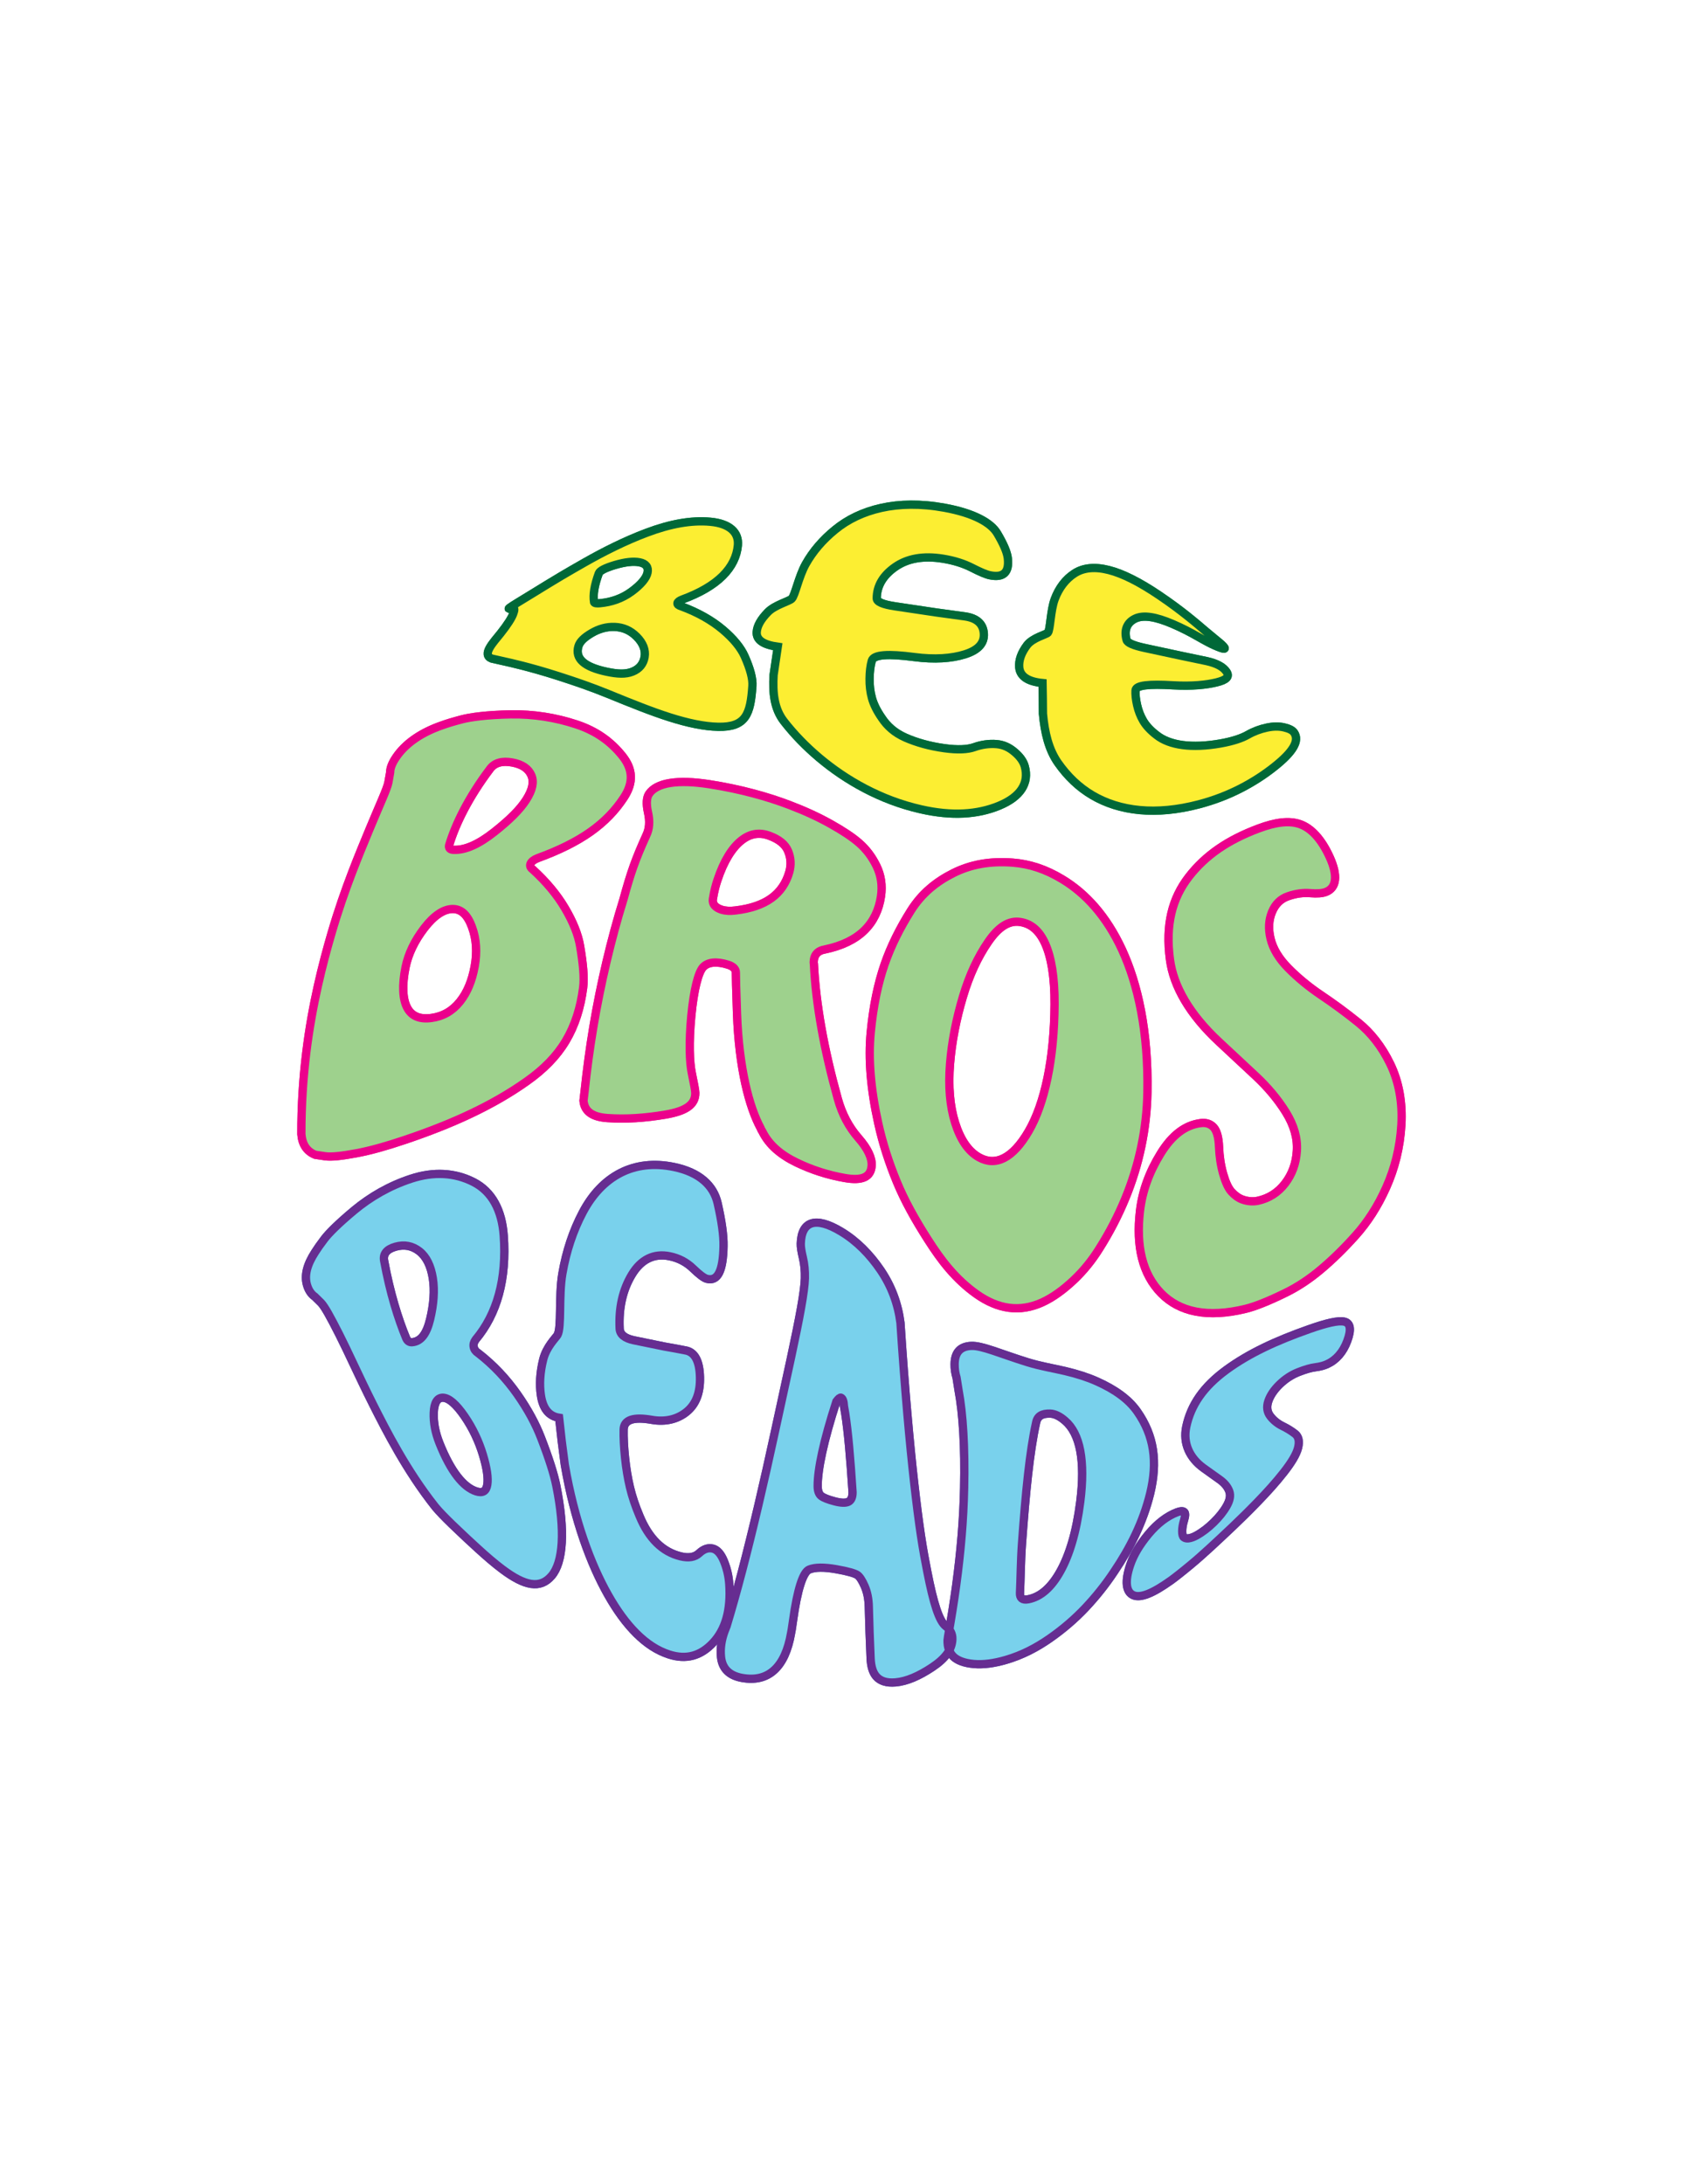
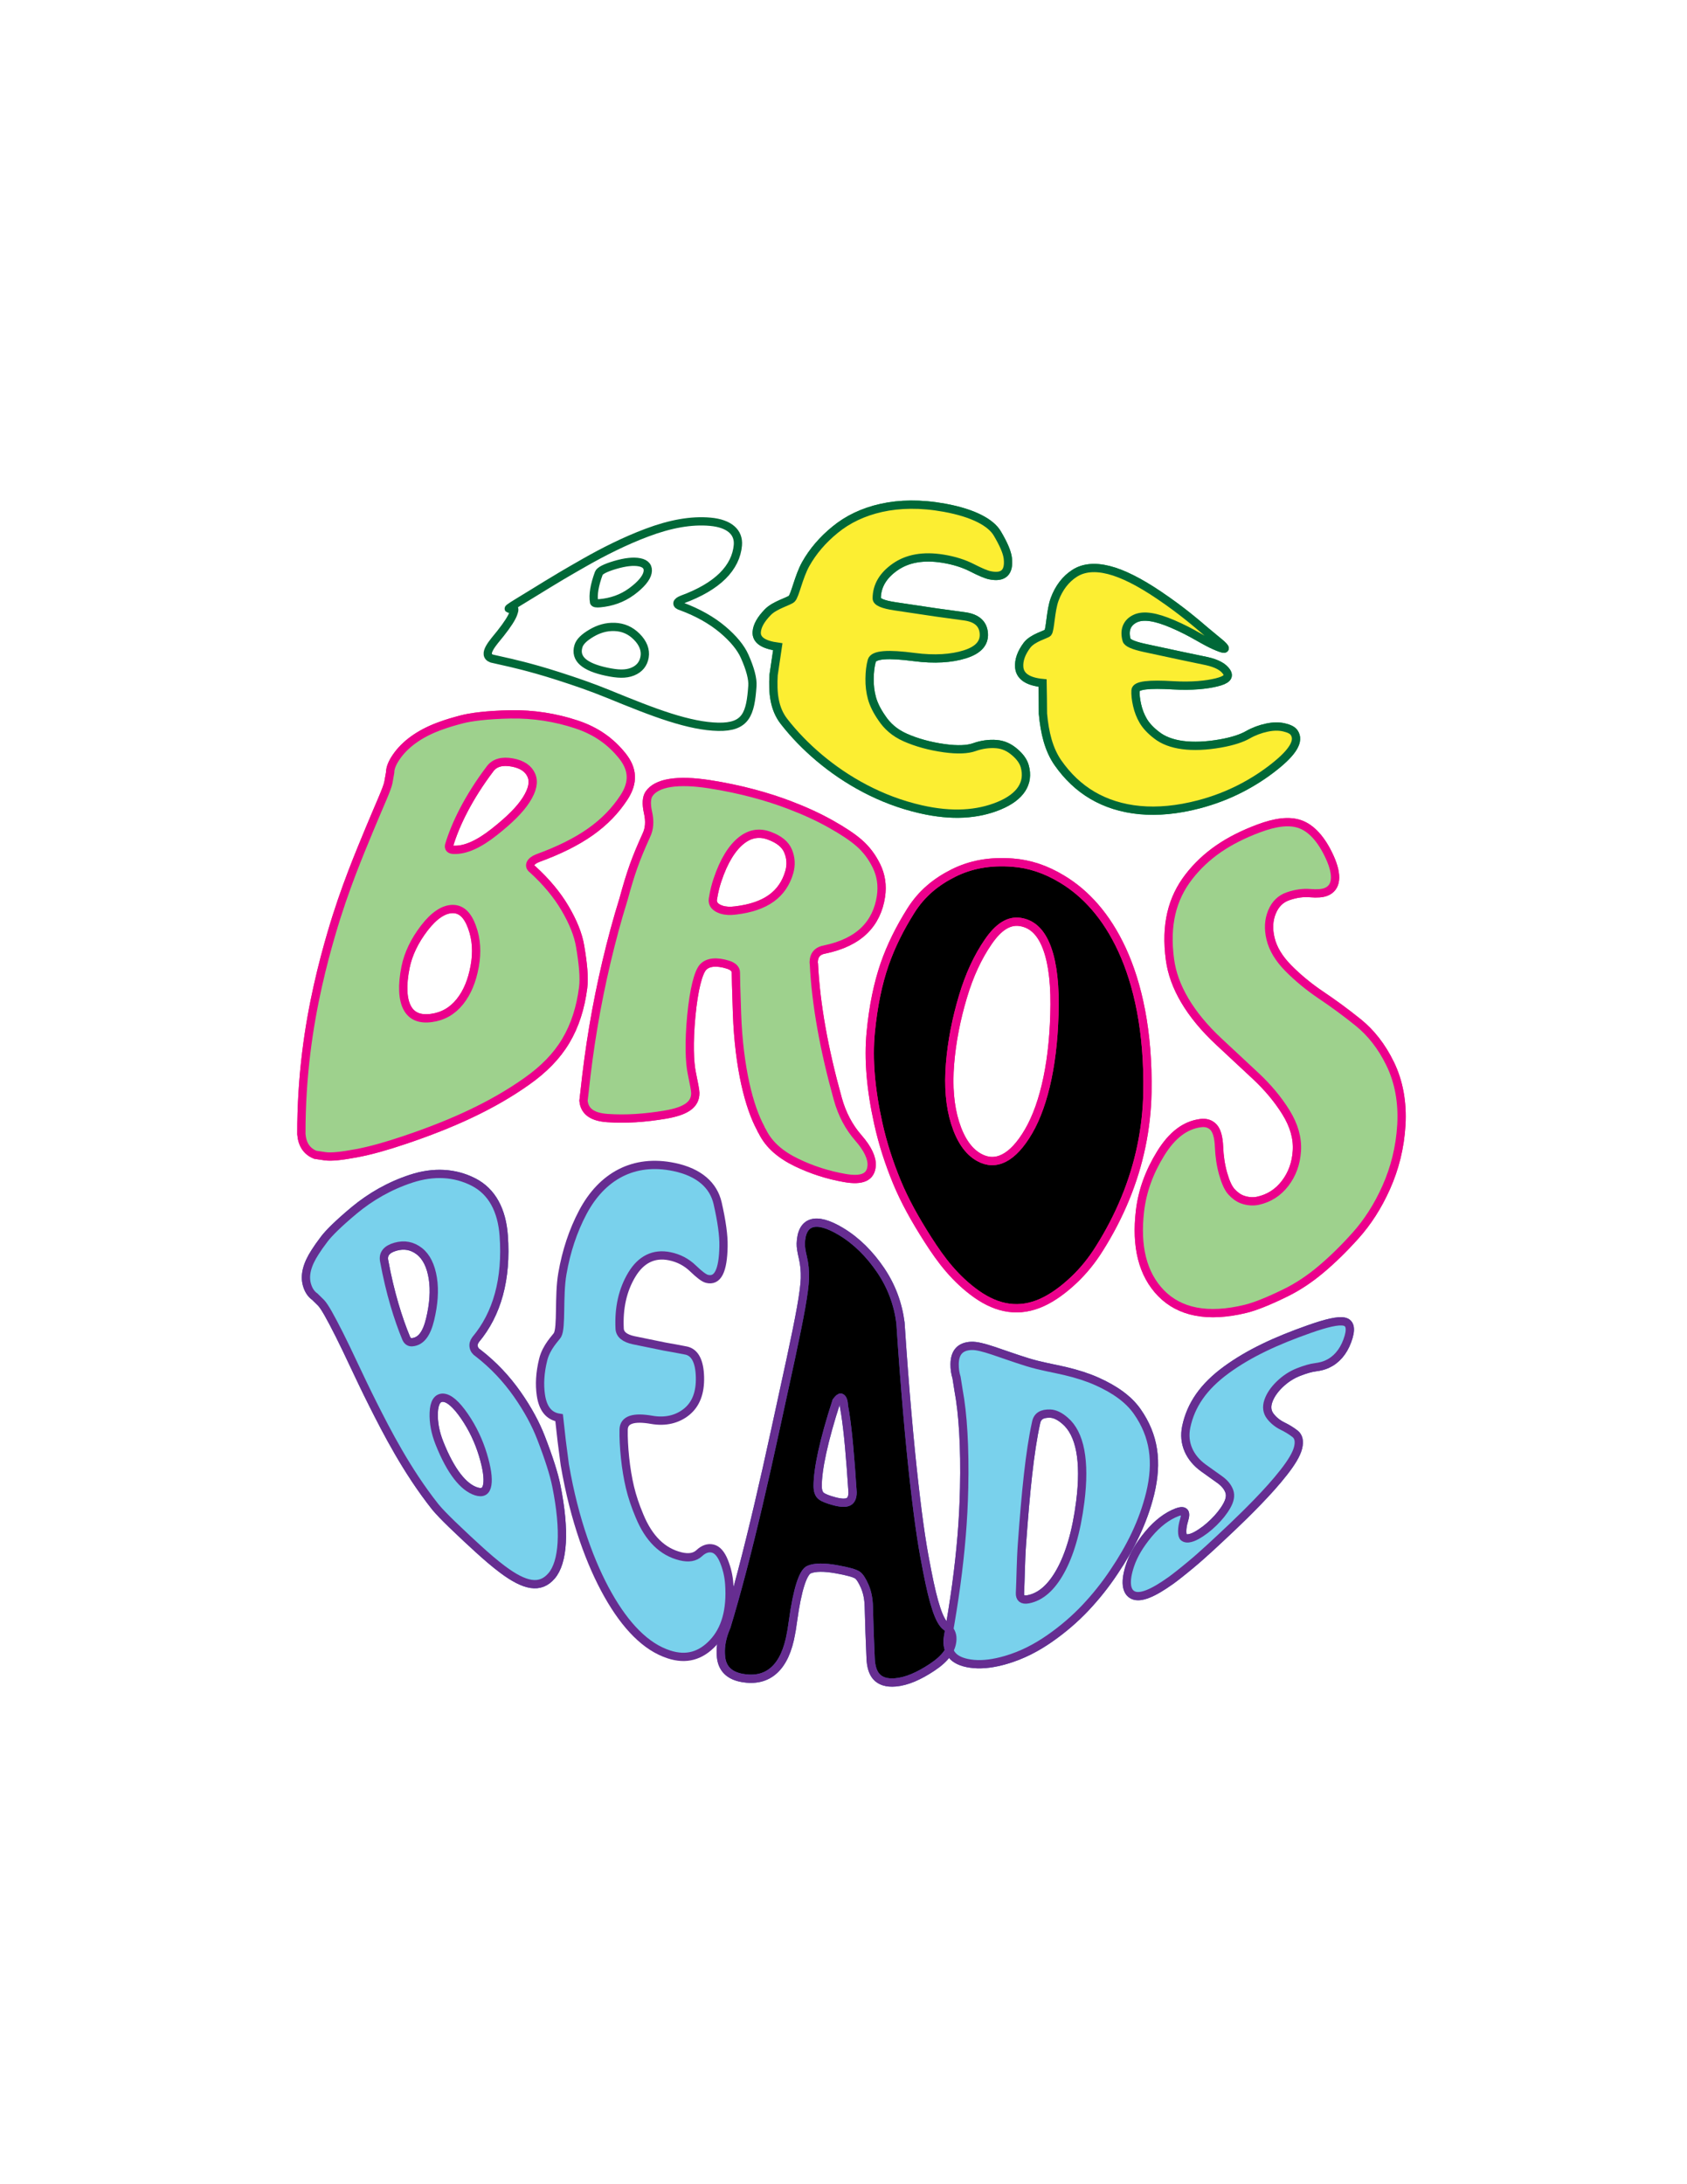
<svg xmlns="http://www.w3.org/2000/svg" version="1.1" id="Layer_1" x="0px" y="0px" viewBox="0 0 612 792" style="enable-background:new 0 0 612 792;" xml:space="preserve">
  <style type="text/css">
	.st0{fill:#EC008C;stroke:#00A651;stroke-width:3;stroke-miterlimit:10;}
	.st1{fill:#FCEE32;}
	.st2{fill:none;stroke:#006838;stroke-width:3;}
	.st3{stroke:#3B5CAA;stroke-width:3;stroke-miterlimit:10;}
	.st4{fill:#79D1EC;}
	.st5{fill:none;stroke:#662D91;stroke-width:3;stroke-miterlimit:10;}
	.st6{stroke:#EE2A7B;stroke-width:3;stroke-miterlimit:10;}
	.st7{fill:#9ED18D;}
	.st8{fill:none;stroke:#EC008C;stroke-width:3;stroke-miterlimit:10;}
</style>
  <g>
    <g>
      <g>
-         <path class="st0" d="M272.95,248.72c-0.7,10.18-2.32,15.02-12.42,14.82c-5.05-0.1-10.87-1.32-17.5-3.42     c-6.64-2.1-14.09-5.1-22.43-8.51c-6.12-2.5-11.9-4.47-17.78-6.36c-5.88-1.9-10.34-3.09-13.19-3.83     c-1.71-0.44-2.56-0.65-4.28-1.05c-3.8-0.9-6.12-1.34-6.95-1.57c-3.76-1.38,0.61-5.89,3.16-9.1c2.55-3.21,4.05-5.61,4.59-7.06     c0.53-1.44,0.58-2.07,0.02-2.08c-0.4,0.01-0.59,0.03-0.96,0.08c-0.77,0.2-0.85,0.12-0.28-0.3c0.99-0.74,3.91-2.48,8.66-5.39     c1.13-0.69,2.78-1.7,4.95-3.04c2.17-1.34,6.63-4.03,13.5-7.93c3.43-1.95,7.02-3.88,10.79-5.71s7.73-3.59,11.91-5.15     c8.35-3.14,15.99-4.56,22.93-3.93c6.94,0.63,10.41,3.81,10.01,8.5c-0.34,4.01-2.17,7.81-5.53,11.14     c-3.36,3.33-8.26,6.21-14.67,8.56c-1.09,0.43-1.66,0.87-1.73,1.33c-0.07,0.46,0.4,0.83,1.39,1.13     c6.06,2.23,11.11,5.13,15.03,8.43c3.92,3.3,6.61,6.63,7.96,9.68C272.16,242.5,273.13,246.18,272.95,248.72z M229.11,214.52     c3.49-2.56,5.41-4.95,5.81-6.9c0.4-1.95-0.57-3.26-2.85-3.72c-2.28-0.46-5.24-0.12-8.9,0.95c-3.66,1.08-5.61,2.13-5.94,3.03     c-1.57,4.29-2.17,7.7-1.72,10.48c0.15,0.37,0.86,0.49,2.14,0.37C221.76,218.35,225.62,217.07,229.11,214.52z M233.85,238.21     c0.42-2.51-0.56-5.05-2.88-7.36c-2.31-2.31-4.95-3.4-7.97-3.52c-3.03-0.12-5.82,0.71-8.44,2.26c-2.62,1.55-4.21,3.06-4.71,4.7     c-1.4,4.61,2.24,7.58,10.15,9.27c4.03,0.86,6.96,1,9.47-0.01C231.98,242.54,233.43,240.72,233.85,238.21z" />
        <path class="st0" d="M339.71,222.09c4.21,0.56,6.31,0.85,10.5,1.44c4.25,0.66,6.48,2.74,6.7,6.22c0.22,3.48-2.03,5.98-6.85,7.5     c-4.82,1.53-11.09,1.96-18.38,1c-9.5-1.25-14.78-0.93-15.42,1.35c-0.51,1.81-0.77,3.98-0.8,6.47c-0.04,2.5,0.25,4.86,0.86,7.08     c0.61,2.22,1.79,4.61,3.55,7.15c1.91,2.88,4.53,5.36,8.58,7.15c4.04,1.78,8.76,3.11,14.18,3.86c4.77,0.65,8.39,0.49,10.86-0.4     c2.47-0.89,5.32-1.32,7.97-1.1c2.65,0.22,4.68,1.24,6.62,2.89c1.94,1.65,3.17,3.36,3.67,5.16c1.69,6.06-1.49,11.07-9.31,14.3     c-3.91,1.62-8.23,2.58-12.94,2.82c-4.71,0.24-9.81-0.26-15.31-1.5c-7.57-1.71-14.37-4.38-20.5-7.6     c-6.13-3.22-11.6-6.99-16.47-11.08c-4.86-4.09-9.12-8.49-12.78-13.18c-3.66-4.69-4.16-10.51-3.8-16.85     c0.62-4.1,0.92-6.16,1.52-10.26c-5.3-0.73-7.83-2.49-7.64-5.34c0.15-2.24,1.51-4.61,4.05-7.22c2.54-2.6,7.68-3.88,8.65-4.84     c1.23-1.2,2.5-7.99,5.08-12.59c2.58-4.6,6.15-8.78,10.72-12.49c4.48-3.67,10.09-6.4,16.71-7.87s14.26-1.63,22.88-0.06     c10.66,1.94,16.88,5.45,19.17,9.31c2.29,3.86,3.59,6.87,3.83,9.04c0.57,5.11-1.59,7.14-6.51,6.14c-1.3-0.26-3.45-1.17-6.43-2.69     c-2.98-1.53-6.49-2.66-10.59-3.32c-7.18-1.16-12.95-0.07-17.34,3c-4.4,3.07-6.67,6.87-6.68,11.38c0,1.28,2.2,2.22,6.58,2.88     C329.03,220.52,334.05,221.26,339.71,222.09z" />
        <path class="st0" d="M428.65,237.82c3.7,0.75,5.52,1.13,9.1,1.9c3.65,0.81,6.03,2.1,7.2,3.87c1.17,1.77,0.05,2.94-3.61,3.84     c-3.66,0.9-8.96,1.46-15.68,1.07c-8.79-0.52-13.6-0.07-13.72,1.84c-0.09,1.51,0.11,3.32,0.58,5.38c0.47,2.06,1.21,3.97,2.23,5.69     c1.02,1.72,2.61,3.46,4.8,5.13c4.79,3.81,12.88,4.85,23.14,3.06c4.5-0.79,7.82-1.91,10-3.16c2.18-1.24,4.48-2.08,6.84-2.59     c2.36-0.51,4.43-0.53,6.27-0.1c1.84,0.43,3.06,1.02,3.66,1.89c2.02,2.92-0.25,6.93-7.25,12.46c-3.5,2.77-7.53,5.42-12.08,7.76     s-9.64,4.34-15.26,5.81c-7.74,2.02-14.91,2.68-21.38,2.07c-6.46-0.6-12.24-2.45-17.18-5.35s-9.08-6.9-12.49-11.76     c-3.4-4.86-4.84-10.99-5.47-17.84c-0.03-4.48-0.06-6.7-0.14-11.12c-5.37-0.52-8.18-2.47-8.46-5.7c-0.22-2.55,0.75-5.24,2.8-7.98     c2.05-2.74,6.99-3.9,7.59-4.55c0.89-0.97,0.94-8.03,2.47-12.14c1.52-4.11,3.98-7.33,7.21-9.4c3.17-2.05,7.33-2.5,12.44-1.2     c5.11,1.3,11.15,4.37,18.14,9.08c8.63,5.82,14.01,10.57,16.94,13.05c2.93,2.48,4.89,4,5.81,4.84c2.16,1.98,1.27,2.07-2.76,0.27     c-1.07-0.48-2.98-1.46-5.73-3.04c-2.76-1.58-5.82-3.18-9.28-4.66c-6.06-2.59-10.55-3.36-13.55-1.94     c-2.99,1.42-4.15,4.18-3.13,7.79c0.29,1.02,2.47,1.97,6.47,2.84C419.14,235.8,423.67,236.76,428.65,237.82z" />
      </g>
    </g>
    <g>
      <g>
-         <path class="st1" d="M272.95,248.72c-0.7,10.18-2.32,15.02-12.42,14.82c-5.05-0.1-10.87-1.32-17.5-3.42     c-6.64-2.1-14.09-5.1-22.43-8.51c-6.12-2.5-11.9-4.47-17.78-6.36c-5.88-1.9-10.34-3.09-13.19-3.83     c-1.71-0.44-2.56-0.65-4.28-1.05c-3.8-0.9-6.12-1.34-6.95-1.57c-3.76-1.38,0.61-5.89,3.16-9.1c2.55-3.21,4.05-5.61,4.59-7.06     c0.53-1.44,0.58-2.07,0.02-2.08c-0.4,0.01-0.59,0.03-0.96,0.08c-0.77,0.2-0.85,0.12-0.28-0.3c0.99-0.74,3.91-2.48,8.66-5.39     c1.13-0.69,2.78-1.7,4.95-3.04c2.17-1.34,6.63-4.03,13.5-7.93c3.43-1.95,7.02-3.88,10.79-5.71s7.73-3.59,11.91-5.15     c8.35-3.14,15.99-4.56,22.93-3.93c6.94,0.63,10.41,3.81,10.01,8.5c-0.34,4.01-2.17,7.81-5.53,11.14     c-3.36,3.33-8.26,6.21-14.67,8.56c-1.09,0.43-1.66,0.87-1.73,1.33c-0.07,0.46,0.4,0.83,1.39,1.13     c6.06,2.23,11.11,5.13,15.03,8.43c3.92,3.3,6.61,6.63,7.96,9.68C272.16,242.5,273.13,246.18,272.95,248.72z M229.11,214.52     c3.49-2.56,5.41-4.95,5.81-6.9c0.4-1.95-0.57-3.26-2.85-3.72c-2.28-0.46-5.24-0.12-8.9,0.95c-3.66,1.08-5.61,2.13-5.94,3.03     c-1.57,4.29-2.17,7.7-1.72,10.48c0.15,0.37,0.86,0.49,2.14,0.37C221.76,218.35,225.62,217.07,229.11,214.52z M233.85,238.21     c0.42-2.51-0.56-5.05-2.88-7.36c-2.31-2.31-4.95-3.4-7.97-3.52c-3.03-0.12-5.82,0.71-8.44,2.26c-2.62,1.55-4.21,3.06-4.71,4.7     c-1.4,4.61,2.24,7.58,10.15,9.27c4.03,0.86,6.96,1,9.47-0.01C231.98,242.54,233.43,240.72,233.85,238.21z" />
        <path class="st1" d="M339.71,222.09c4.21,0.56,6.31,0.85,10.5,1.44c4.25,0.66,6.48,2.74,6.7,6.22c0.22,3.48-2.03,5.98-6.85,7.5     c-4.82,1.53-11.09,1.96-18.38,1c-9.5-1.25-14.78-0.93-15.42,1.35c-0.51,1.81-0.77,3.98-0.8,6.47c-0.04,2.5,0.25,4.86,0.86,7.08     c0.61,2.22,1.79,4.61,3.55,7.15c1.91,2.88,4.53,5.36,8.58,7.15c4.04,1.78,8.76,3.11,14.18,3.86c4.77,0.65,8.39,0.49,10.86-0.4     c2.47-0.89,5.32-1.32,7.97-1.1c2.65,0.22,4.68,1.24,6.62,2.89c1.94,1.65,3.17,3.36,3.67,5.16c1.69,6.06-1.49,11.07-9.31,14.3     c-3.91,1.62-8.23,2.58-12.94,2.82c-4.71,0.24-9.81-0.26-15.31-1.5c-7.57-1.71-14.37-4.38-20.5-7.6     c-6.13-3.22-11.6-6.99-16.47-11.08c-4.86-4.09-9.12-8.49-12.78-13.18c-3.66-4.69-4.16-10.51-3.8-16.85     c0.62-4.1,0.92-6.16,1.52-10.26c-5.3-0.73-7.83-2.49-7.64-5.34c0.15-2.24,1.51-4.61,4.05-7.22c2.54-2.6,7.68-3.88,8.65-4.84     c1.23-1.2,2.5-7.99,5.08-12.59c2.58-4.6,6.15-8.78,10.72-12.49c4.48-3.67,10.09-6.4,16.71-7.87s14.26-1.63,22.88-0.06     c10.66,1.94,16.88,5.45,19.17,9.31c2.29,3.86,3.59,6.87,3.83,9.04c0.57,5.11-1.59,7.14-6.51,6.14c-1.3-0.26-3.45-1.17-6.43-2.69     c-2.98-1.53-6.49-2.66-10.59-3.32c-7.18-1.16-12.95-0.07-17.34,3c-4.4,3.07-6.67,6.87-6.68,11.38c0,1.28,2.2,2.22,6.58,2.88     C329.03,220.52,334.05,221.26,339.71,222.09z" />
        <path class="st1" d="M428.65,237.82c3.7,0.75,5.52,1.13,9.1,1.9c3.65,0.81,6.03,2.1,7.2,3.87c1.17,1.77,0.05,2.94-3.61,3.84     c-3.66,0.9-8.96,1.46-15.68,1.07c-8.79-0.52-13.6-0.07-13.72,1.84c-0.09,1.51,0.11,3.32,0.58,5.38c0.47,2.06,1.21,3.97,2.23,5.69     c1.02,1.72,2.61,3.46,4.8,5.13c4.79,3.81,12.88,4.85,23.14,3.06c4.5-0.79,7.82-1.91,10-3.16c2.18-1.24,4.48-2.08,6.84-2.59     c2.36-0.51,4.43-0.53,6.27-0.1c1.84,0.43,3.06,1.02,3.66,1.89c2.02,2.92-0.25,6.93-7.25,12.46c-3.5,2.77-7.53,5.42-12.08,7.76     s-9.64,4.34-15.26,5.81c-7.74,2.02-14.91,2.68-21.38,2.07c-6.46-0.6-12.24-2.45-17.18-5.35s-9.08-6.9-12.49-11.76     c-3.4-4.86-4.84-10.99-5.47-17.84c-0.03-4.48-0.06-6.7-0.14-11.12c-5.37-0.52-8.18-2.47-8.46-5.7c-0.22-2.55,0.75-5.24,2.8-7.98     c2.05-2.74,6.99-3.9,7.59-4.55c0.89-0.97,0.94-8.03,2.47-12.14c1.52-4.11,3.98-7.33,7.21-9.4c3.17-2.05,7.33-2.5,12.44-1.2     c5.11,1.3,11.15,4.37,18.14,9.08c8.63,5.82,14.01,10.57,16.94,13.05c2.93,2.48,4.89,4,5.81,4.84c2.16,1.98,1.27,2.07-2.76,0.27     c-1.07-0.48-2.98-1.46-5.73-3.04c-2.76-1.58-5.82-3.18-9.28-4.66c-6.06-2.59-10.55-3.36-13.55-1.94     c-2.99,1.42-4.15,4.18-3.13,7.79c0.29,1.02,2.47,1.97,6.47,2.84C419.14,235.8,423.67,236.76,428.65,237.82z" />
      </g>
    </g>
    <g>
      <g>
        <path class="st2" d="M272.95,248.72c-0.7,10.18-2.32,15.02-12.42,14.82c-5.05-0.1-10.87-1.32-17.5-3.42     c-6.64-2.1-14.09-5.1-22.43-8.51c-6.12-2.5-11.9-4.47-17.78-6.36c-5.88-1.9-10.34-3.09-13.19-3.83     c-1.71-0.44-2.56-0.65-4.28-1.05c-3.8-0.9-6.12-1.34-6.95-1.57c-3.76-1.38,0.61-5.89,3.16-9.1c2.55-3.21,4.05-5.61,4.59-7.06     c0.53-1.44,0.58-2.07,0.02-2.08c-0.4,0.01-0.59,0.03-0.96,0.08c-0.77,0.2-0.85,0.12-0.28-0.3c0.99-0.74,3.91-2.48,8.66-5.39     c1.13-0.69,2.78-1.7,4.95-3.04c2.17-1.34,6.63-4.03,13.5-7.93c3.43-1.95,7.02-3.88,10.79-5.71s7.73-3.59,11.91-5.15     c8.35-3.14,15.99-4.56,22.93-3.93c6.94,0.63,10.41,3.81,10.01,8.5c-0.34,4.01-2.17,7.81-5.53,11.14     c-3.36,3.33-8.26,6.21-14.67,8.56c-1.09,0.43-1.66,0.87-1.73,1.33c-0.07,0.46,0.4,0.83,1.39,1.13     c6.06,2.23,11.11,5.13,15.03,8.43c3.92,3.3,6.61,6.63,7.96,9.68C272.16,242.5,273.13,246.18,272.95,248.72z M229.11,214.52     c3.49-2.56,5.41-4.95,5.81-6.9c0.4-1.95-0.57-3.26-2.85-3.72c-2.28-0.46-5.24-0.12-8.9,0.95c-3.66,1.08-5.61,2.13-5.94,3.03     c-1.57,4.29-2.17,7.7-1.72,10.48c0.15,0.37,0.86,0.49,2.14,0.37C221.76,218.35,225.62,217.07,229.11,214.52z M233.85,238.21     c0.42-2.51-0.56-5.05-2.88-7.36c-2.31-2.31-4.95-3.4-7.97-3.52c-3.03-0.12-5.82,0.71-8.44,2.26c-2.62,1.55-4.21,3.06-4.71,4.7     c-1.4,4.61,2.24,7.58,10.15,9.27c4.03,0.86,6.96,1,9.47-0.01C231.98,242.54,233.43,240.72,233.85,238.21z" />
        <path class="st2" d="M339.71,222.09c4.21,0.56,6.31,0.85,10.5,1.44c4.25,0.66,6.48,2.74,6.7,6.22c0.22,3.48-2.03,5.98-6.85,7.5     c-4.82,1.53-11.09,1.96-18.38,1c-9.5-1.25-14.78-0.93-15.42,1.35c-0.51,1.81-0.77,3.98-0.8,6.47c-0.04,2.5,0.25,4.86,0.86,7.08     c0.61,2.22,1.79,4.61,3.55,7.15c1.91,2.88,4.53,5.36,8.58,7.15c4.04,1.78,8.76,3.11,14.18,3.86c4.77,0.65,8.39,0.49,10.86-0.4     c2.47-0.89,5.32-1.32,7.97-1.1c2.65,0.22,4.68,1.24,6.62,2.89c1.94,1.65,3.17,3.36,3.67,5.16c1.69,6.06-1.49,11.07-9.31,14.3     c-3.91,1.62-8.23,2.58-12.94,2.82c-4.71,0.24-9.81-0.26-15.31-1.5c-7.57-1.71-14.37-4.38-20.5-7.6     c-6.13-3.22-11.6-6.99-16.47-11.08c-4.86-4.09-9.12-8.49-12.78-13.18c-3.66-4.69-4.16-10.51-3.8-16.85     c0.62-4.1,0.92-6.16,1.52-10.26c-5.3-0.73-7.83-2.49-7.64-5.34c0.15-2.24,1.51-4.61,4.05-7.22c2.54-2.6,7.68-3.88,8.65-4.84     c1.23-1.2,2.5-7.99,5.08-12.59c2.58-4.6,6.15-8.78,10.72-12.49c4.48-3.67,10.09-6.4,16.71-7.87s14.26-1.63,22.88-0.06     c10.66,1.94,16.88,5.45,19.17,9.31c2.29,3.86,3.59,6.87,3.83,9.04c0.57,5.11-1.59,7.14-6.51,6.14c-1.3-0.26-3.45-1.17-6.43-2.69     c-2.98-1.53-6.49-2.66-10.59-3.32c-7.18-1.16-12.95-0.07-17.34,3c-4.4,3.07-6.67,6.87-6.68,11.38c0,1.28,2.2,2.22,6.58,2.88     C329.03,220.52,334.05,221.26,339.71,222.09z" />
        <path class="st2" d="M428.65,237.82c3.7,0.75,5.52,1.13,9.1,1.9c3.65,0.81,6.03,2.1,7.2,3.87c1.17,1.77,0.05,2.94-3.61,3.84     c-3.66,0.9-8.96,1.46-15.68,1.07c-8.79-0.52-13.6-0.07-13.72,1.84c-0.09,1.51,0.11,3.32,0.58,5.38c0.47,2.06,1.21,3.97,2.23,5.69     c1.02,1.72,2.61,3.46,4.8,5.13c4.79,3.81,12.88,4.85,23.14,3.06c4.5-0.79,7.82-1.91,10-3.16c2.18-1.24,4.48-2.08,6.84-2.59     c2.36-0.51,4.43-0.53,6.27-0.1c1.84,0.43,3.06,1.02,3.66,1.89c2.02,2.92-0.25,6.93-7.25,12.46c-3.5,2.77-7.53,5.42-12.08,7.76     s-9.64,4.34-15.26,5.81c-7.74,2.02-14.91,2.68-21.38,2.07c-6.46-0.6-12.24-2.45-17.18-5.35s-9.08-6.9-12.49-11.76     c-3.4-4.86-4.84-10.99-5.47-17.84c-0.03-4.48-0.06-6.7-0.14-11.12c-5.37-0.52-8.18-2.47-8.46-5.7c-0.22-2.55,0.75-5.24,2.8-7.98     c2.05-2.74,6.99-3.9,7.59-4.55c0.89-0.97,0.94-8.03,2.47-12.14c1.52-4.11,3.98-7.33,7.21-9.4c3.17-2.05,7.33-2.5,12.44-1.2     c5.11,1.3,11.15,4.37,18.14,9.08c8.63,5.82,14.01,10.57,16.94,13.05c2.93,2.48,4.89,4,5.81,4.84c2.16,1.98,1.27,2.07-2.76,0.27     c-1.07-0.48-2.98-1.46-5.73-3.04c-2.76-1.58-5.82-3.18-9.28-4.66c-6.06-2.59-10.55-3.36-13.55-1.94     c-2.99,1.42-4.15,4.18-3.13,7.79c0.29,1.02,2.47,1.97,6.47,2.84C419.14,235.8,423.67,236.76,428.65,237.82z" />
      </g>
    </g>
  </g>
  <g>
    <g>
      <g>
        <path class="st3" d="M201.81,538.7c1.67,8.28,2.29,15.22,1.97,20.71c-0.32,5.49-1.57,9.52-3.66,11.98     c-4.19,4.91-9.76,3.69-17.79-2.3c-2.95-2.2-5.89-4.76-8.91-7.51c-3.02-2.75-5.35-4.93-7.02-6.54c-1-0.97-1.5-1.44-2.51-2.39     c-2.44-2.38-4.43-4.39-5.93-6.19c-5.36-6.77-9.72-13.58-13.41-19.94c-3.69-6.35-6.69-12.26-9.28-17.39     c-2.58-5.13-4.82-9.87-6.82-14.1c-1.99-4.23-3.75-7.94-5.34-11.08c-3.18-6.27-5.28-10.13-6.65-11.56c-0.9-0.9-1.35-1.34-2.24-2.2     c-1.32-0.92-2.28-2.32-2.85-4.27c-0.99-3.39-0.06-7.3,2.97-11.94c0.7-1.13,1.8-2.7,3.33-4.72c1.53-2.02,5-5.54,10.84-10.4     c5.84-4.85,12.76-8.89,20.74-11.49c7.98-2.6,15.68-2.24,22.49,1.23c6.8,3.47,10.33,10.3,11,19.46     c0.57,7.84-0.03,14.97-1.75,21.27c-1.72,6.3-4.55,11.77-8.44,16.41c-0.64,0.86-0.88,1.74-0.71,2.65c0.17,0.92,0.7,1.66,1.59,2.23     c5.58,4.31,10.29,9.36,14.18,14.89c3.89,5.53,6.75,10.88,8.66,15.84C199.14,528.76,200.98,534.56,201.81,538.7z M156.04,478.38     c1.29-5.39,1.69-10.43,0.98-14.88c-0.71-4.44-2.3-7.77-4.86-9.78c-2.56-2.01-5.48-2.56-8.69-1.66c-3.21,0.9-4.57,2.64-4.12,5.09     c1.08,5.86,2.34,11.1,3.71,15.78c1.37,4.68,2.83,8.81,4.34,12.43c0.48,0.98,1.2,1.42,2.16,1.33     C152.67,486.4,154.75,483.77,156.04,478.38z M175.19,527.5c-1.46-4.82-3.65-9.55-6.68-13.96c-3.03-4.4-5.62-6.6-7.72-6.72     c-2.11-0.12-3.3,1.78-3.44,5.45c-0.13,3.66,0.59,7.26,2.05,10.96c4.13,10.4,8.74,16.06,13.33,17.54c2.34,0.75,3.67,0,4.05-2.41     C177.17,535.96,176.65,532.32,175.19,527.5z" />
-         <path class="st3" d="M241.14,488.28c3.14,0.54,4.71,0.84,7.84,1.45c3.18,0.72,4.81,3.99,4.95,9.64c0.14,5.66-1.47,9.8-4.8,12.53     c-3.34,2.73-7.71,3.81-12.68,2.94c-6.54-1.15-10.13-0.11-10.21,3.55c-0.06,2.9,0.11,6.31,0.51,10.17c0.4,3.87,1,7.44,1.78,10.75     c0.78,3.3,1.94,6.75,3.46,10.35c3.36,8.16,8.29,13.06,14.94,14.68c2.92,0.71,5.16,0.32,6.74-1.16c1.58-1.48,3.21-2.04,4.85-1.67     c1.64,0.37,3.02,1.91,4.11,4.59c1.09,2.67,1.72,5.42,1.92,8.23c0.68,9.48-1.4,16.59-5.91,21.37c-4.5,4.78-9.7,6.22-15.91,4.22     c-4.28-1.38-8.17-3.95-11.83-7.58c-3.66-3.63-7.08-8.31-10.3-14c-3.22-5.69-6.23-12.39-8.91-20.2     c-2.68-7.81-5.03-16.75-6.8-27.04c-0.91-6.72-1.33-10.13-2.06-17.02c-3.66-0.57-5.88-3.26-6.61-8.18     c-0.57-3.88-0.34-8.13,0.82-12.85c1.15-4.72,4.61-7.95,5.19-8.95c1.59-2.73,0.37-14.05,1.78-22.24c1.41-8.18,3.9-15.63,7.4-22.25     c3.45-6.53,8.05-11.4,13.63-14.27c5.58-2.87,12.15-3.72,19.53-2.17c9.12,1.91,14.29,6.65,15.77,13.15     c1.48,6.5,2.2,11.66,2.13,15.51c-0.15,9.04-2.12,12.9-6.05,11.87c-1.04-0.27-2.72-1.54-5.04-3.78c-2.33-2.24-5.14-3.73-8.43-4.4     c-5.76-1.18-10.42,1.15-13.75,6.69c-3.33,5.54-4.78,12.09-4.41,19.56c0.11,2.11,1.81,3.49,5.07,4.2     C233.18,486.65,236.92,487.42,241.14,488.28z" />
        <path class="st3" d="M343.16,589.72c1.62,1.23,2.39,2.75,2.33,4.66c-0.11,3.73-2.57,7.03-7.35,10.2s-9.2,5.11-13.27,5.46     c-3.2,0.28-5.55-0.46-7.04-2.21c-1.19-1.4-1.86-3.56-1.99-6.45c-0.13-2.89-0.25-6.03-0.38-9.43c-0.12-3.39-0.22-6.51-0.28-9.33     c-0.06-2.82-0.55-5.29-1.49-7.45c-0.93-2.15-1.86-3.52-2.65-4.06c-0.93-0.63-3.51-1.38-7.74-2.12c-4.23-0.74-7.58-0.76-9.76,0.13     c-2.23,0.91-4.31,7.27-5.86,18.61c-0.39,2.73-0.62,4.22-0.71,4.49c-1.07,6.16-3.1,10.6-6.07,13.33     c-2.97,2.74-6.88,3.76-11.78,2.86c-4.61-0.85-7.12-3.43-7.55-7.56c-0.32-3,0.1-6.13,1.32-9.42c0.28-0.71,0.42-1.06,0.7-1.77     c1.83-6.02,3.7-12.68,5.62-19.99c1.92-7.31,3.88-15.26,5.9-23.84c2.02-8.58,4.09-17.8,6.22-27.64c2.13-9.84,4.03-18.43,5.6-25.75     c1.57-7.32,2.81-13.37,3.67-18.19c0.85-4.81,1.33-8.38,1.39-10.71c0.07-2.7-0.17-5.2-0.72-7.49c-0.55-2.28-0.81-4-0.77-5.13     c0.26-8.06,5.29-9.96,14.58-4.38c5.72,3.43,10.49,8.29,14.42,14.08c3.92,5.79,6.28,12.19,7.16,19.03     c0.8,12.26,1.65,23.16,2.49,32.84s1.69,18.13,2.52,25.48s1.64,13.61,2.43,18.89c0.79,5.28,1.63,9.63,2.29,13     C338.65,581.43,340.69,587.88,343.16,589.72z M306.17,509.9c-0.09-1.8-0.45-2.84-1.1-3.1c-0.32-0.13-0.88,0.32-1.65,1.36     c-2.32,7.14-4.03,13.34-5.15,18.48c-1.12,5.14-1.65,9.23-1.64,12.22c0.01,1.75,0.44,2.95,1.3,3.61c0.86,0.66,2.46,1.29,4.81,1.91     c2.35,0.62,4.02,0.67,5.03,0.18c1.01-0.49,1.52-1.64,1.52-3.45c-0.4-6.26-0.82-11.82-1.26-16.6c-0.44-4.78-0.91-8.8-1.41-12     C306.45,511.46,306.35,510.94,306.17,509.9z" />
        <path class="st3" d="M343.75,594.8c0.07-0.56,0.11-0.83,0.18-1.39c1.13-6.33,2.12-12.5,2.95-18.55     c0.82-6.05,1.48-11.99,1.97-17.86s0.79-11.67,0.91-17.44c0.16-7.43,0.06-14.12-0.29-20.05c-0.34-5.94-0.93-11.12-1.75-15.51     c-0.28-1.78-0.43-2.67-0.71-4.48c-0.49-1.55-0.72-3.2-0.7-4.92c0.06-4.42,2.23-6.39,6-6.57c3.9-0.19,10.72,2.9,20.4,5.9     c4.84,1.5,9.41,2.21,13.73,3.23s8.15,2.25,11.48,3.74c6.66,2.98,11.57,6.53,14.66,10.96c3.04,4.35,4.92,8.91,5.67,13.82     s0.38,10.18-1,15.86c-1.28,5.23-3.1,10.16-5.33,14.88s-4.87,9.22-7.81,13.57c-3.14,4.72-6.6,9.03-10.32,12.98     c-3.73,3.95-8.02,7.67-12.91,11.09c-4.9,3.42-10.11,6.13-15.93,7.83c-4.36,1.27-8.26,1.79-11.7,1.48     c-3.44-0.31-5.93-1.26-7.4-2.69C344.4,599.24,343.69,597.25,343.75,594.8z M391.9,544.48c0.93-7.37,0.91-13.56-0.02-18.47     s-2.8-8.53-5.5-10.83c-1.88-1.66-3.77-2.56-5.43-2.6c-2.97-0.08-4.65,0.89-5.1,3.38c-1.13,5.09-2.08,11.4-2.91,18.79     s-1.53,15.85-2.2,25.07c-0.46,6.4-0.46,12.6-0.72,17.78c-0.09,1.84,0.81,2.72,2.99,2.31c4.6-0.88,8.47-4.4,11.68-10.2     S390.48,555.74,391.9,544.48z" />
        <path class="st3" d="M469.82,519.91c1.28,1.01,1.67,2.7,1.09,5.05c-0.58,2.35-2.37,5.32-5.2,8.93c-2.83,3.62-5.99,7.09-9.28,10.5     c-3.29,3.41-6.43,6.49-9.38,9.29c-2.95,2.79-5.64,5.31-8.08,7.55c-2.45,2.24-4.75,4.29-6.97,6.13c-3.32,2.76-5.73,4.64-7.23,5.72     c-6.63,4.73-11.05,6.51-13.66,5.34c-2.61-1.18-3.16-4.94-1.07-11.05c1.17-3.43,3.31-7.14,6.59-11.08     c3.28-3.93,6.77-6.55,10.34-7.92c1.22-0.47,2.09-0.52,2.58-0.14c0.49,0.37,0.5,1.34,0.03,2.89c-0.48,1.55-0.71,2.92-0.71,4.1     c0,1.18,0.19,1.91,0.6,2.22c0.41,0.31,1,0.46,1.66,0.38c0.98-0.12,1.96-0.52,2.86-1.01c2.24-1.23,4.31-2.83,6.28-4.76     c1.97-1.93,3.57-3.9,4.73-5.94c1.16-2.04,1.53-3.81,0.94-5.41c-0.59-1.59-1.76-2.99-3.51-4.23c-1.75-1.24-3.69-2.61-5.8-4.14     c-5.08-3.66-7.53-8.99-6.29-14.94c0.81-3.88,2.36-7.56,4.77-11.01s5.66-6.65,9.8-9.67c4.14-3.02,8.73-5.7,13.73-8.11     c5.01-2.42,10.44-4.58,16.22-6.62c6.38-2.25,10.68-3.26,12.87-2.73c2.19,0.53,2.56,2.85,1.03,6.97     c-1.53,4.12-4.02,6.93-7.33,8.44c-1.14,0.52-2.54,0.9-4.22,1.11c-1.68,0.21-3.76,0.81-6.21,1.78c-2.45,0.97-4.73,2.44-6.8,4.45     c-2.07,2.01-3.42,4.05-4.11,6.13s-0.4,3.9,0.73,5.38c1.13,1.48,2.62,2.69,4.39,3.57C466.99,517.94,468.54,518.9,469.82,519.91z" />
      </g>
    </g>
    <g>
      <g>
        <path class="st4" d="M201.81,538.7c1.67,8.28,2.29,15.22,1.97,20.71c-0.32,5.49-1.57,9.52-3.66,11.98     c-4.19,4.91-9.76,3.69-17.79-2.3c-2.95-2.2-5.89-4.76-8.91-7.51c-3.02-2.75-5.35-4.93-7.02-6.54c-1-0.97-1.5-1.44-2.51-2.39     c-2.44-2.38-4.43-4.39-5.93-6.19c-5.36-6.77-9.72-13.58-13.41-19.94c-3.69-6.35-6.69-12.26-9.28-17.39     c-2.58-5.13-4.82-9.87-6.82-14.1c-1.99-4.23-3.75-7.94-5.34-11.08c-3.18-6.27-5.28-10.13-6.65-11.56c-0.9-0.9-1.35-1.34-2.24-2.2     c-1.32-0.92-2.28-2.32-2.85-4.27c-0.99-3.39-0.06-7.3,2.97-11.94c0.7-1.13,1.8-2.7,3.33-4.72c1.53-2.02,5-5.54,10.84-10.4     c5.84-4.85,12.76-8.89,20.74-11.49c7.98-2.6,15.68-2.24,22.49,1.23c6.8,3.47,10.33,10.3,11,19.46     c0.57,7.84-0.03,14.97-1.75,21.27c-1.72,6.3-4.55,11.77-8.44,16.41c-0.64,0.86-0.88,1.74-0.71,2.65c0.17,0.92,0.7,1.66,1.59,2.23     c5.58,4.31,10.29,9.36,14.18,14.89c3.89,5.53,6.75,10.88,8.66,15.84C199.14,528.76,200.98,534.56,201.81,538.7z M156.04,478.38     c1.29-5.39,1.69-10.43,0.98-14.88c-0.71-4.44-2.3-7.77-4.86-9.78c-2.56-2.01-5.48-2.56-8.69-1.66c-3.21,0.9-4.57,2.64-4.12,5.09     c1.08,5.86,2.34,11.1,3.71,15.78c1.37,4.68,2.83,8.81,4.34,12.43c0.48,0.98,1.2,1.42,2.16,1.33     C152.67,486.4,154.75,483.77,156.04,478.38z M175.19,527.5c-1.46-4.82-3.65-9.55-6.68-13.96c-3.03-4.4-5.62-6.6-7.72-6.72     c-2.11-0.12-3.3,1.78-3.44,5.45c-0.13,3.66,0.59,7.26,2.05,10.96c4.13,10.4,8.74,16.06,13.33,17.54c2.34,0.75,3.67,0,4.05-2.41     C177.17,535.96,176.65,532.32,175.19,527.5z" />
        <path class="st4" d="M241.14,488.28c3.14,0.54,4.71,0.84,7.84,1.45c3.18,0.72,4.81,3.99,4.95,9.64c0.14,5.66-1.47,9.8-4.8,12.53     c-3.34,2.73-7.71,3.81-12.68,2.94c-6.54-1.15-10.13-0.11-10.21,3.55c-0.06,2.9,0.11,6.31,0.51,10.17c0.4,3.87,1,7.44,1.78,10.75     c0.78,3.3,1.94,6.75,3.46,10.35c3.36,8.16,8.29,13.06,14.94,14.68c2.92,0.71,5.16,0.32,6.74-1.16c1.58-1.48,3.21-2.04,4.85-1.67     c1.64,0.37,3.02,1.91,4.11,4.59c1.09,2.67,1.72,5.42,1.92,8.23c0.68,9.48-1.4,16.59-5.91,21.37c-4.5,4.78-9.7,6.22-15.91,4.22     c-4.28-1.38-8.17-3.95-11.83-7.58c-3.66-3.63-7.08-8.31-10.3-14c-3.22-5.69-6.23-12.39-8.91-20.2     c-2.68-7.81-5.03-16.75-6.8-27.04c-0.91-6.72-1.33-10.13-2.06-17.02c-3.66-0.57-5.88-3.26-6.61-8.18     c-0.57-3.88-0.34-8.13,0.82-12.85c1.15-4.72,4.61-7.95,5.19-8.95c1.59-2.73,0.37-14.05,1.78-22.24c1.41-8.18,3.9-15.63,7.4-22.25     c3.45-6.53,8.05-11.4,13.63-14.27c5.58-2.87,12.15-3.72,19.53-2.17c9.12,1.91,14.29,6.65,15.77,13.15     c1.48,6.5,2.2,11.66,2.13,15.51c-0.15,9.04-2.12,12.9-6.05,11.87c-1.04-0.27-2.72-1.54-5.04-3.78c-2.33-2.24-5.14-3.73-8.43-4.4     c-5.76-1.18-10.42,1.15-13.75,6.69c-3.33,5.54-4.78,12.09-4.41,19.56c0.11,2.11,1.81,3.49,5.07,4.2     C233.18,486.65,236.92,487.42,241.14,488.28z" />
-         <path class="st4" d="M343.16,589.72c1.62,1.23,2.39,2.75,2.33,4.66c-0.11,3.73-2.57,7.03-7.35,10.2s-9.2,5.11-13.27,5.46     c-3.2,0.28-5.55-0.46-7.04-2.21c-1.19-1.4-1.86-3.56-1.99-6.45c-0.13-2.89-0.25-6.03-0.38-9.43c-0.12-3.39-0.22-6.51-0.28-9.33     c-0.06-2.82-0.55-5.29-1.49-7.45c-0.93-2.15-1.86-3.52-2.65-4.06c-0.93-0.63-3.51-1.38-7.74-2.12c-4.23-0.74-7.58-0.76-9.76,0.13     c-2.23,0.91-4.31,7.27-5.86,18.61c-0.39,2.73-0.62,4.22-0.71,4.49c-1.07,6.16-3.1,10.6-6.07,13.33     c-2.97,2.74-6.88,3.76-11.78,2.86c-4.61-0.85-7.12-3.43-7.55-7.56c-0.32-3,0.1-6.13,1.32-9.42c0.28-0.71,0.42-1.06,0.7-1.77     c1.83-6.02,3.7-12.68,5.62-19.99c1.92-7.31,3.88-15.26,5.9-23.84c2.02-8.58,4.09-17.8,6.22-27.64c2.13-9.84,4.03-18.43,5.6-25.75     c1.57-7.32,2.81-13.37,3.67-18.19c0.85-4.81,1.33-8.38,1.39-10.71c0.07-2.7-0.17-5.2-0.72-7.49c-0.55-2.28-0.81-4-0.77-5.13     c0.26-8.06,5.29-9.96,14.58-4.38c5.72,3.43,10.49,8.29,14.42,14.08c3.92,5.79,6.28,12.19,7.16,19.03     c0.8,12.26,1.65,23.16,2.49,32.84s1.69,18.13,2.52,25.48s1.64,13.61,2.43,18.89c0.79,5.28,1.63,9.63,2.29,13     C338.65,581.43,340.69,587.88,343.16,589.72z M306.17,509.9c-0.09-1.8-0.45-2.84-1.1-3.1c-0.32-0.13-0.88,0.32-1.65,1.36     c-2.32,7.14-4.03,13.34-5.15,18.48c-1.12,5.14-1.65,9.23-1.64,12.22c0.01,1.75,0.44,2.95,1.3,3.61c0.86,0.66,2.46,1.29,4.81,1.91     c2.35,0.62,4.02,0.67,5.03,0.18c1.01-0.49,1.52-1.64,1.52-3.45c-0.4-6.26-0.82-11.82-1.26-16.6c-0.44-4.78-0.91-8.8-1.41-12     C306.45,511.46,306.35,510.94,306.17,509.9z" />
        <path class="st4" d="M343.75,594.8c0.07-0.56,0.11-0.83,0.18-1.39c1.13-6.33,2.12-12.5,2.95-18.55     c0.82-6.05,1.48-11.99,1.97-17.86s0.79-11.67,0.91-17.44c0.16-7.43,0.06-14.12-0.29-20.05c-0.34-5.94-0.93-11.12-1.75-15.51     c-0.28-1.78-0.43-2.67-0.71-4.48c-0.49-1.55-0.72-3.2-0.7-4.92c0.06-4.42,2.23-6.39,6-6.57c3.9-0.19,10.72,2.9,20.4,5.9     c4.84,1.5,9.41,2.21,13.73,3.23s8.15,2.25,11.48,3.74c6.66,2.98,11.57,6.53,14.66,10.96c3.04,4.35,4.92,8.91,5.67,13.82     s0.38,10.18-1,15.86c-1.28,5.23-3.1,10.16-5.33,14.88s-4.87,9.22-7.81,13.57c-3.14,4.72-6.6,9.03-10.32,12.98     c-3.73,3.95-8.02,7.67-12.91,11.09c-4.9,3.42-10.11,6.13-15.93,7.83c-4.36,1.27-8.26,1.79-11.7,1.48     c-3.44-0.31-5.93-1.26-7.4-2.69C344.4,599.24,343.69,597.25,343.75,594.8z M391.9,544.48c0.93-7.37,0.91-13.56-0.02-18.47     s-2.8-8.53-5.5-10.83c-1.88-1.66-3.77-2.56-5.43-2.6c-2.97-0.08-4.65,0.89-5.1,3.38c-1.13,5.09-2.08,11.4-2.91,18.79     s-1.53,15.85-2.2,25.07c-0.46,6.4-0.46,12.6-0.72,17.78c-0.09,1.84,0.81,2.72,2.99,2.31c4.6-0.88,8.47-4.4,11.68-10.2     S390.48,555.74,391.9,544.48z" />
        <path class="st4" d="M469.82,519.91c1.28,1.01,1.67,2.7,1.09,5.05c-0.58,2.35-2.37,5.32-5.2,8.93c-2.83,3.62-5.99,7.09-9.28,10.5     c-3.29,3.41-6.43,6.49-9.38,9.29c-2.95,2.79-5.64,5.31-8.08,7.55c-2.45,2.24-4.75,4.29-6.97,6.13c-3.32,2.76-5.73,4.64-7.23,5.72     c-6.63,4.73-11.05,6.51-13.66,5.34c-2.61-1.18-3.16-4.94-1.07-11.05c1.17-3.43,3.31-7.14,6.59-11.08     c3.28-3.93,6.77-6.55,10.34-7.92c1.22-0.47,2.09-0.52,2.58-0.14c0.49,0.37,0.5,1.34,0.03,2.89c-0.48,1.55-0.71,2.92-0.71,4.1     c0,1.18,0.19,1.91,0.6,2.22c0.41,0.31,1,0.46,1.66,0.38c0.98-0.12,1.96-0.52,2.86-1.01c2.24-1.23,4.31-2.83,6.28-4.76     c1.97-1.93,3.57-3.9,4.73-5.94c1.16-2.04,1.53-3.81,0.94-5.41c-0.59-1.59-1.76-2.99-3.51-4.23c-1.75-1.24-3.69-2.61-5.8-4.14     c-5.08-3.66-7.53-8.99-6.29-14.94c0.81-3.88,2.36-7.56,4.77-11.01s5.66-6.65,9.8-9.67c4.14-3.02,8.73-5.7,13.73-8.11     c5.01-2.42,10.44-4.58,16.22-6.62c6.38-2.25,10.68-3.26,12.87-2.73c2.19,0.53,2.56,2.85,1.03,6.97     c-1.53,4.12-4.02,6.93-7.33,8.44c-1.14,0.52-2.54,0.9-4.22,1.11c-1.68,0.21-3.76,0.81-6.21,1.78c-2.45,0.97-4.73,2.44-6.8,4.45     c-2.07,2.01-3.42,4.05-4.11,6.13s-0.4,3.9,0.73,5.38c1.13,1.48,2.62,2.69,4.39,3.57C466.99,517.94,468.54,518.9,469.82,519.91z" />
      </g>
    </g>
    <g>
      <g>
        <path class="st5" d="M201.81,538.7c1.67,8.28,2.29,15.22,1.97,20.71c-0.32,5.49-1.57,9.52-3.66,11.98     c-4.19,4.91-9.76,3.69-17.79-2.3c-2.95-2.2-5.89-4.76-8.91-7.51c-3.02-2.75-5.35-4.93-7.02-6.54c-1-0.97-1.5-1.44-2.51-2.39     c-2.44-2.38-4.43-4.39-5.93-6.19c-5.36-6.77-9.72-13.58-13.41-19.94c-3.69-6.35-6.69-12.26-9.28-17.39     c-2.58-5.13-4.82-9.87-6.82-14.1c-1.99-4.23-3.75-7.94-5.34-11.08c-3.18-6.27-5.28-10.13-6.65-11.56c-0.9-0.9-1.35-1.34-2.24-2.2     c-1.32-0.92-2.28-2.32-2.85-4.27c-0.99-3.39-0.06-7.3,2.97-11.94c0.7-1.13,1.8-2.7,3.33-4.72c1.53-2.02,5-5.54,10.84-10.4     c5.84-4.85,12.76-8.89,20.74-11.49c7.98-2.6,15.68-2.24,22.49,1.23c6.8,3.47,10.33,10.3,11,19.46     c0.57,7.84-0.03,14.97-1.75,21.27c-1.72,6.3-4.55,11.77-8.44,16.41c-0.64,0.86-0.88,1.74-0.71,2.65c0.17,0.92,0.7,1.66,1.59,2.23     c5.58,4.31,10.29,9.36,14.18,14.89c3.89,5.53,6.75,10.88,8.66,15.84C199.14,528.76,200.98,534.56,201.81,538.7z M156.04,478.38     c1.29-5.39,1.69-10.43,0.98-14.88c-0.71-4.44-2.3-7.77-4.86-9.78c-2.56-2.01-5.48-2.56-8.69-1.66c-3.21,0.9-4.57,2.64-4.12,5.09     c1.08,5.86,2.34,11.1,3.71,15.78c1.37,4.68,2.83,8.81,4.34,12.43c0.48,0.98,1.2,1.42,2.16,1.33     C152.67,486.4,154.75,483.77,156.04,478.38z M175.19,527.5c-1.46-4.82-3.65-9.55-6.68-13.96c-3.03-4.4-5.62-6.6-7.72-6.72     c-2.11-0.12-3.3,1.78-3.44,5.45c-0.13,3.66,0.59,7.26,2.05,10.96c4.13,10.4,8.74,16.06,13.33,17.54c2.34,0.75,3.67,0,4.05-2.41     C177.17,535.96,176.65,532.32,175.19,527.5z" />
        <path class="st5" d="M241.14,488.28c3.14,0.54,4.71,0.84,7.84,1.45c3.18,0.72,4.81,3.99,4.95,9.64c0.14,5.66-1.47,9.8-4.8,12.53     c-3.34,2.73-7.71,3.81-12.68,2.94c-6.54-1.15-10.13-0.11-10.21,3.55c-0.06,2.9,0.11,6.31,0.51,10.17c0.4,3.87,1,7.44,1.78,10.75     c0.78,3.3,1.94,6.75,3.46,10.35c3.36,8.16,8.29,13.06,14.94,14.68c2.92,0.71,5.16,0.32,6.74-1.16c1.58-1.48,3.21-2.04,4.85-1.67     c1.64,0.37,3.02,1.91,4.11,4.59c1.09,2.67,1.72,5.42,1.92,8.23c0.68,9.48-1.4,16.59-5.91,21.37c-4.5,4.78-9.7,6.22-15.91,4.22     c-4.28-1.38-8.17-3.95-11.83-7.58c-3.66-3.63-7.08-8.31-10.3-14c-3.22-5.69-6.23-12.39-8.91-20.2     c-2.68-7.81-5.03-16.75-6.8-27.04c-0.91-6.72-1.33-10.13-2.06-17.02c-3.66-0.57-5.88-3.26-6.61-8.18     c-0.57-3.88-0.34-8.13,0.82-12.85c1.15-4.72,4.61-7.95,5.19-8.95c1.59-2.73,0.37-14.05,1.78-22.24c1.41-8.18,3.9-15.63,7.4-22.25     c3.45-6.53,8.05-11.4,13.63-14.27c5.58-2.87,12.15-3.72,19.53-2.17c9.12,1.91,14.29,6.65,15.77,13.15     c1.48,6.5,2.2,11.66,2.13,15.51c-0.15,9.04-2.12,12.9-6.05,11.87c-1.04-0.27-2.72-1.54-5.04-3.78c-2.33-2.24-5.14-3.73-8.43-4.4     c-5.76-1.18-10.42,1.15-13.75,6.69c-3.33,5.54-4.78,12.09-4.41,19.56c0.11,2.11,1.81,3.49,5.07,4.2     C233.18,486.65,236.92,487.42,241.14,488.28z" />
        <path class="st5" d="M343.16,589.72c1.62,1.23,2.39,2.75,2.33,4.66c-0.11,3.73-2.57,7.03-7.35,10.2s-9.2,5.11-13.27,5.46     c-3.2,0.28-5.55-0.46-7.04-2.21c-1.19-1.4-1.86-3.56-1.99-6.45c-0.13-2.89-0.25-6.03-0.38-9.43c-0.12-3.39-0.22-6.51-0.28-9.33     c-0.06-2.82-0.55-5.29-1.49-7.45c-0.93-2.15-1.86-3.52-2.65-4.06c-0.93-0.63-3.51-1.38-7.74-2.12c-4.23-0.74-7.58-0.76-9.76,0.13     c-2.23,0.91-4.31,7.27-5.86,18.61c-0.39,2.73-0.62,4.22-0.71,4.49c-1.07,6.16-3.1,10.6-6.07,13.33     c-2.97,2.74-6.88,3.76-11.78,2.86c-4.61-0.85-7.12-3.43-7.55-7.56c-0.32-3,0.1-6.13,1.32-9.42c0.28-0.71,0.42-1.06,0.7-1.77     c1.83-6.02,3.7-12.68,5.62-19.99c1.92-7.31,3.88-15.26,5.9-23.84c2.02-8.58,4.09-17.8,6.22-27.64c2.13-9.84,4.03-18.43,5.6-25.75     c1.57-7.32,2.81-13.37,3.67-18.19c0.85-4.81,1.33-8.38,1.39-10.71c0.07-2.7-0.17-5.2-0.72-7.49c-0.55-2.28-0.81-4-0.77-5.13     c0.26-8.06,5.29-9.96,14.58-4.38c5.72,3.43,10.49,8.29,14.42,14.08c3.92,5.79,6.28,12.19,7.16,19.03     c0.8,12.26,1.65,23.16,2.49,32.84s1.69,18.13,2.52,25.48s1.64,13.61,2.43,18.89c0.79,5.28,1.63,9.63,2.29,13     C338.65,581.43,340.69,587.88,343.16,589.72z M306.17,509.9c-0.09-1.8-0.45-2.84-1.1-3.1c-0.32-0.13-0.88,0.32-1.65,1.36     c-2.32,7.14-4.03,13.34-5.15,18.48c-1.12,5.14-1.65,9.23-1.64,12.22c0.01,1.75,0.44,2.95,1.3,3.61c0.86,0.66,2.46,1.29,4.81,1.91     c2.35,0.62,4.02,0.67,5.03,0.18c1.01-0.49,1.52-1.64,1.52-3.45c-0.4-6.26-0.82-11.82-1.26-16.6c-0.44-4.78-0.91-8.8-1.41-12     C306.45,511.46,306.35,510.94,306.17,509.9z" />
        <path class="st5" d="M343.75,594.8c0.07-0.56,0.11-0.83,0.18-1.39c1.13-6.33,2.12-12.5,2.95-18.55     c0.82-6.05,1.48-11.99,1.97-17.86s0.79-11.67,0.91-17.44c0.16-7.43,0.06-14.12-0.29-20.05c-0.34-5.94-0.93-11.12-1.75-15.51     c-0.28-1.78-0.43-2.67-0.71-4.48c-0.49-1.55-0.72-3.2-0.7-4.92c0.06-4.42,2.23-6.39,6-6.57c3.9-0.19,10.72,2.9,20.4,5.9     c4.84,1.5,9.41,2.21,13.73,3.23s8.15,2.25,11.48,3.74c6.66,2.98,11.57,6.53,14.66,10.96c3.04,4.35,4.92,8.91,5.67,13.82     s0.38,10.18-1,15.86c-1.28,5.23-3.1,10.16-5.33,14.88s-4.87,9.22-7.81,13.57c-3.14,4.72-6.6,9.03-10.32,12.98     c-3.73,3.95-8.02,7.67-12.91,11.09c-4.9,3.42-10.11,6.13-15.93,7.83c-4.36,1.27-8.26,1.79-11.7,1.48     c-3.44-0.31-5.93-1.26-7.4-2.69C344.4,599.24,343.69,597.25,343.75,594.8z M391.9,544.48c0.93-7.37,0.91-13.56-0.02-18.47     s-2.8-8.53-5.5-10.83c-1.88-1.66-3.77-2.56-5.43-2.6c-2.97-0.08-4.65,0.89-5.1,3.38c-1.13,5.09-2.08,11.4-2.91,18.79     s-1.53,15.85-2.2,25.07c-0.46,6.4-0.46,12.6-0.72,17.78c-0.09,1.84,0.81,2.72,2.99,2.31c4.6-0.88,8.47-4.4,11.68-10.2     S390.48,555.74,391.9,544.48z" />
        <path class="st5" d="M469.82,519.91c1.28,1.01,1.67,2.7,1.09,5.05c-0.58,2.35-2.37,5.32-5.2,8.93c-2.83,3.62-5.99,7.09-9.28,10.5     c-3.29,3.41-6.43,6.49-9.38,9.29c-2.95,2.79-5.64,5.31-8.08,7.55c-2.45,2.24-4.75,4.29-6.97,6.13c-3.32,2.76-5.73,4.64-7.23,5.72     c-6.63,4.73-11.05,6.51-13.66,5.34c-2.61-1.18-3.16-4.94-1.07-11.05c1.17-3.43,3.31-7.14,6.59-11.08     c3.28-3.93,6.77-6.55,10.34-7.92c1.22-0.47,2.09-0.52,2.58-0.14c0.49,0.37,0.5,1.34,0.03,2.89c-0.48,1.55-0.71,2.92-0.71,4.1     c0,1.18,0.19,1.91,0.6,2.22c0.41,0.31,1,0.46,1.66,0.38c0.98-0.12,1.96-0.52,2.86-1.01c2.24-1.23,4.31-2.83,6.28-4.76     c1.97-1.93,3.57-3.9,4.73-5.94c1.16-2.04,1.53-3.81,0.94-5.41c-0.59-1.59-1.76-2.99-3.51-4.23c-1.75-1.24-3.69-2.61-5.8-4.14     c-5.08-3.66-7.53-8.99-6.29-14.94c0.81-3.88,2.36-7.56,4.77-11.01s5.66-6.65,9.8-9.67c4.14-3.02,8.73-5.7,13.73-8.11     c5.01-2.42,10.44-4.58,16.22-6.62c6.38-2.25,10.68-3.26,12.87-2.73c2.19,0.53,2.56,2.85,1.03,6.97     c-1.53,4.12-4.02,6.93-7.33,8.44c-1.14,0.52-2.54,0.9-4.22,1.11c-1.68,0.21-3.76,0.81-6.21,1.78c-2.45,0.97-4.73,2.44-6.8,4.45     c-2.07,2.01-3.42,4.05-4.11,6.13s-0.4,3.9,0.73,5.38c1.13,1.48,2.62,2.69,4.39,3.57C466.99,517.94,468.54,518.9,469.82,519.91z" />
      </g>
    </g>
  </g>
  <g>
    <g>
      <g>
        <path class="st6" d="M211.55,358.15c-0.94,7.28-2.96,13.7-6.3,19.29c-3.34,5.59-8,10.3-14.18,14.67     c-6.18,4.37-12.88,8.21-20.25,11.71c-7.37,3.5-15.58,6.71-24.14,9.58c-6.28,2.11-12.05,3.78-17.37,4.77     c-5.32,0.99-9.08,1.43-11.43,1.08c-1.41-0.21-2.11-0.31-3.5-0.52c-3.03-1.2-4.74-3.69-5.05-7.46     c-0.03-10.49,0.66-20.44,1.76-29.45c1.1-9.01,2.6-17.07,4.21-24.27c1.61-7.2,3.33-13.55,4.96-19.12     c2.44-8.36,5.01-15.62,7.41-21.91c2.4-6.29,4.64-11.62,6.49-16.1c3.71-8.95,6.28-14.36,6.73-16.68c0.24-1.47,0.37-2.21,0.65-3.67     c-0.01-1.76,0.94-3.94,2.87-6.49c3.35-4.41,8.74-8.08,15.88-10.55c1.72-0.63,4.16-1.39,7.3-2.2c3.14-0.82,9.11-1.63,17.55-1.79     c8.44-0.16,16.44,1.16,23.92,3.62c7.48,2.46,12.63,6.41,16.6,11.3c3.97,4.89,4.27,9.75,0.68,15.22     c-3.07,4.69-7.01,8.82-12.15,12.45c-5.14,3.63-11.48,6.75-19.22,9.57c-1.33,0.54-2.17,1.2-2.5,1.97     c-0.33,0.77-0.07,1.47,0.78,2.09c4.92,4.48,8.84,9.19,11.74,14.11c2.9,4.93,4.77,9.53,5.47,13.78     C211.53,349.47,212.02,354.52,211.55,358.15z M179.3,301.69c5.5-4.34,9.31-8.1,11.58-11.65c2.27-3.55,2.93-6.45,1.9-8.87     c-1.03-2.42-3.27-4.01-6.93-4.69c-3.67-0.68-6.39,0.08-8.03,2.25c-3.94,5.21-7.09,10.24-9.54,14.92s-4.2,9.01-5.36,12.87     c-0.22,1.05,0.35,1.6,1.69,1.64C168.93,308.32,173.8,306.03,179.3,301.69z M172.2,350.43c0.95-5.17,0.64-9.9-0.97-14.28     c-1.6-4.38-3.87-6.58-7.06-6.54c-3.19,0.04-6.66,2.26-10.22,6.88c-3.56,4.63-5.85,9.43-6.82,14.19     c-1.36,6.7-1.04,11.69,0.6,14.76c1.64,3.08,4.59,4.25,8.74,3.69c4.23-0.56,7.67-2.55,10.37-5.92     C169.54,359.84,171.25,355.6,172.2,350.43z" />
        <path class="st6" d="M299.23,344.28c-2.31,0.38-3.64,1.6-3.96,3.68c-0.1,0.66-0.1,1.18-0.01,1.57     c0.36,7.32,1.28,15.08,2.74,23.27c1.46,8.2,3.45,16.73,5.91,25.57c1.55,5.63,4.09,10.37,7.5,14.26c3.41,3.89,4.98,7.31,4.8,10.03     c-0.27,4.21-3.5,5.58-9.74,4.49c-6.24-1.09-12.01-2.98-17.42-5.58c-5.83-2.81-10.03-6.38-12.42-11.16     c-0.45-0.74-0.67-1.17-0.67-1.28c-2.09-3.88-4.03-9.2-5.57-16.16c-1.54-6.96-2.68-15.58-3.02-25.46     c-0.31-8.88-0.43-13.86-0.41-14.83c0.02-1.09-0.74-2.21-2.83-2.87c-4.18-1.32-7.44-0.98-9.15,0.97     c-1.62,1.86-3.26,7.82-4.19,17.6c-0.93,9.78-0.63,16.79,0.17,20.69c0.8,3.9,1.27,6.28,1.28,7.21c0.07,4.3-3.51,6.65-10.89,7.89     c-7.38,1.24-14.35,1.72-21.05,1.24c-5.3-0.38-8.26-2.32-8.62-6.3c0.15-1.43,0.24-2.15,0.42-3.59c0.79-7.46,1.83-15.27,3.16-23.19     s2.93-15.81,4.76-23.56s3.87-15.32,6.15-22.63c2.69-9.85,4.36-14.53,8.26-23.16c1.2-2.42,1.37-5.2,0.65-8.38     c-0.71-3.17-0.52-5.4,0.36-6.72c2.78-4.13,10.45-5.3,21.96-3.51c5.75,0.9,10.97,2.02,15.76,3.29c4.79,1.27,9.16,2.68,13.2,4.22     c5.54,2.11,10.46,4.36,14.9,6.85c4.45,2.49,7.95,4.79,10.47,7c2.51,2.2,4.58,4.9,6.23,8.26c1.64,3.35,2.23,7.03,1.63,11.05     c-0.72,4.85-2.69,9.07-6.04,12.34S305.44,342.98,299.23,344.28z M266.83,330.14c5.51-0.65,9.84-2.14,13.04-4.46     c3.21-2.32,5.3-5.48,6.43-9.33c0.78-2.66,0.64-5.22-0.38-7.7c-1.01-2.48-3.3-4.34-6.96-5.66c-3.54-1.28-6.89-0.75-10.09,1.82     s-6.26,7.2-8.65,14.46c-0.45,1.38-1.14,3.69-1.61,6.75c-0.27,1.76,0.85,3.11,3.16,3.84C263.21,330.31,264.9,330.4,266.83,330.14z     " />
        <path class="st6" d="M367.36,312.79c6.05,0.46,11.95,2.34,18.05,6.05c4.19,2.54,8.14,5.81,11.79,10.01     c3.65,4.2,6.99,9.33,9.86,15.55c2.87,6.23,5.25,13.58,6.88,22.17s2.51,18.41,2.31,29.57c-0.12,6.49-0.84,12.99-2.19,19.48     c-1.35,6.49-3.31,12.83-5.86,19.02c-2.55,6.18-5.68,12.23-9.33,18c-2.71,4.37-5.85,8.23-9.38,11.55     c-3.54,3.32-7.38,6.22-11.43,8.07c-4.05,1.84-8.09,2.48-12.06,1.94c-3.98-0.53-7.89-2.24-11.71-4.93     c-3.82-2.7-7.12-5.86-9.98-9.19c-2.86-3.33-5.28-6.85-7.63-10.51c-4.69-7.32-8.53-14.21-11.34-21.04     c-2.81-6.83-5.11-13.88-6.73-21.22c-1.37-6.17-2.28-11.99-2.74-17.47s-0.45-10.67,0.01-15.49c0.46-4.82,1.12-9.25,1.96-13.34     s1.86-7.82,3.04-11.25c2.36-6.84,5.63-13.3,9.55-19.53c3.92-6.22,9.09-10.46,15.39-13.62     C352.12,313.46,359.08,312.16,367.36,312.79z M370.17,334.32c-4.16-0.67-7.92,1.74-11.67,7.2c-3.75,5.46-6.82,11.96-9.2,19.97     c-2.38,8.01-3.98,16.02-4.65,24.22c-0.67,8.2-0.05,15.42,1.84,21.43c1.89,6.01,4.71,10.3,8.65,12.51     c6.05,3.4,12.28,0.42,18.03-9.47c2.88-4.95,5.21-11.48,6.83-19.27c1.62-7.79,2.51-16.84,2.57-26.74     c0.05-9.9-1.21-17.07-3.35-21.9C377.08,337.44,374.06,334.94,370.17,334.32z" />
        <path class="st6" d="M492.79,370.82c4.48,3.62,8.44,8.55,11.54,14.94c3.1,6.38,4.52,13.84,4.05,22.11     c-0.48,8.27-2.42,15.81-5.49,22.69c-3.07,6.89-6.87,12.71-11.15,17.47c-4.27,4.77-8.49,8.87-12.58,12.3     c-4.09,3.44-8.31,6.24-12.63,8.37c-6.49,3.2-11.34,5.07-14.51,5.85c-6.98,1.72-13.01,2.02-18.13,1.04     c-5.12-0.98-9.33-3.24-12.68-6.67c-3.35-3.43-5.66-7.69-6.92-12.68s-1.49-10.73-0.73-17.16c0.85-7.21,3.36-14.11,7.49-20.8     c4.13-6.69,8.88-10.32,14.54-11.04c1.94-0.24,3.49,0.25,4.66,1.51c1.16,1.25,1.84,3.63,1.98,7.08c0.13,3.45,0.63,6.73,1.49,9.78     c0.87,3.06,1.85,5.22,2.99,6.49c1.14,1.26,2.51,2.32,3.98,2.85c2.01,0.73,4.02,0.8,5.63,0.46c4.04-0.87,7.35-3,9.88-6.3     c2.53-3.3,3.99-7.24,4.27-11.82c0.29-4.58-1.03-9.24-3.97-13.98c-2.94-4.73-6.62-9.09-10.93-13.12     c-4.31-4.04-8.73-8.15-13.22-12.32c-5.41-5.01-9.58-10.1-12.54-15.11c-2.96-5.01-4.72-9.94-5.37-14.78     c-0.85-6.31-0.66-11.86,0.5-16.8c1.16-4.95,3.28-9.29,6.33-13.24c3.05-3.94,6.61-7.28,10.78-10.16     c4.18-2.88,8.97-5.28,14.51-7.36c6.13-2.29,11.05-2.96,15.01-1.59c3.96,1.37,7.75,5.25,10.81,11.98     c3.06,6.73,2.47,11.08-1.32,12.59c-1.3,0.52-3.23,0.68-5.76,0.46c-2.53-0.22-5.16,0.15-7.93,1.09c-2.77,0.93-4.71,2.82-5.92,5.73     c-1.21,2.91-1.39,6.13-0.52,9.73c0.87,3.6,2.99,7.16,6.42,10.64c3.43,3.47,7.4,6.77,11.91,9.8     C483.77,363.88,488.31,367.2,492.79,370.82z" />
      </g>
    </g>
    <g>
      <g>
        <path class="st7" d="M211.55,358.15c-0.94,7.28-2.96,13.7-6.3,19.29c-3.34,5.59-8,10.3-14.18,14.67     c-6.18,4.37-12.88,8.21-20.25,11.71c-7.37,3.5-15.58,6.71-24.14,9.58c-6.28,2.11-12.05,3.78-17.37,4.77     c-5.32,0.99-9.08,1.43-11.43,1.08c-1.41-0.21-2.11-0.31-3.5-0.52c-3.03-1.2-4.74-3.69-5.05-7.46     c-0.03-10.49,0.66-20.44,1.76-29.45c1.1-9.01,2.6-17.07,4.21-24.27c1.61-7.2,3.33-13.55,4.96-19.12     c2.44-8.36,5.01-15.62,7.41-21.91c2.4-6.29,4.64-11.62,6.49-16.1c3.71-8.95,6.28-14.36,6.73-16.68c0.24-1.47,0.37-2.21,0.65-3.67     c-0.01-1.76,0.94-3.94,2.87-6.49c3.35-4.41,8.74-8.08,15.88-10.55c1.72-0.63,4.16-1.39,7.3-2.2c3.14-0.82,9.11-1.63,17.55-1.79     c8.44-0.16,16.44,1.16,23.92,3.62c7.48,2.46,12.63,6.41,16.6,11.3c3.97,4.89,4.27,9.75,0.68,15.22     c-3.07,4.69-7.01,8.82-12.15,12.45c-5.14,3.63-11.48,6.75-19.22,9.57c-1.33,0.54-2.17,1.2-2.5,1.97     c-0.33,0.77-0.07,1.47,0.78,2.09c4.92,4.48,8.84,9.19,11.74,14.11c2.9,4.93,4.77,9.53,5.47,13.78     C211.53,349.47,212.02,354.52,211.55,358.15z M179.3,301.69c5.5-4.34,9.31-8.1,11.58-11.65c2.27-3.55,2.93-6.45,1.9-8.87     c-1.03-2.42-3.27-4.01-6.93-4.69c-3.67-0.68-6.39,0.08-8.03,2.25c-3.94,5.21-7.09,10.24-9.54,14.92s-4.2,9.01-5.36,12.87     c-0.22,1.05,0.35,1.6,1.69,1.64C168.93,308.32,173.8,306.03,179.3,301.69z M172.2,350.43c0.95-5.17,0.64-9.9-0.97-14.28     c-1.6-4.38-3.87-6.58-7.06-6.54c-3.19,0.04-6.66,2.26-10.22,6.88c-3.56,4.63-5.85,9.43-6.82,14.19     c-1.36,6.7-1.04,11.69,0.6,14.76c1.64,3.08,4.59,4.25,8.74,3.69c4.23-0.56,7.67-2.55,10.37-5.92     C169.54,359.84,171.25,355.6,172.2,350.43z" />
        <path class="st7" d="M299.23,344.28c-2.31,0.38-3.64,1.6-3.96,3.68c-0.1,0.66-0.1,1.18-0.01,1.57     c0.36,7.32,1.28,15.08,2.74,23.27c1.46,8.2,3.45,16.73,5.91,25.57c1.55,5.63,4.09,10.37,7.5,14.26c3.41,3.89,4.98,7.31,4.8,10.03     c-0.27,4.21-3.5,5.58-9.74,4.49c-6.24-1.09-12.01-2.98-17.42-5.58c-5.83-2.81-10.03-6.38-12.42-11.16     c-0.45-0.74-0.67-1.17-0.67-1.28c-2.09-3.88-4.03-9.2-5.57-16.16c-1.54-6.96-2.68-15.58-3.02-25.46     c-0.31-8.88-0.43-13.86-0.41-14.83c0.02-1.09-0.74-2.21-2.83-2.87c-4.18-1.32-7.44-0.98-9.15,0.97     c-1.62,1.86-3.26,7.82-4.19,17.6c-0.93,9.78-0.63,16.79,0.17,20.69c0.8,3.9,1.27,6.28,1.28,7.21c0.07,4.3-3.51,6.65-10.89,7.89     c-7.38,1.24-14.35,1.72-21.05,1.24c-5.3-0.38-8.26-2.32-8.62-6.3c0.15-1.43,0.24-2.15,0.42-3.59c0.79-7.46,1.83-15.27,3.16-23.19     s2.93-15.81,4.76-23.56s3.87-15.32,6.15-22.63c2.69-9.85,4.36-14.53,8.26-23.16c1.2-2.42,1.37-5.2,0.65-8.38     c-0.71-3.17-0.52-5.4,0.36-6.72c2.78-4.13,10.45-5.3,21.96-3.51c5.75,0.9,10.97,2.02,15.76,3.29c4.79,1.27,9.16,2.68,13.2,4.22     c5.54,2.11,10.46,4.36,14.9,6.85c4.45,2.49,7.95,4.79,10.47,7c2.51,2.2,4.58,4.9,6.23,8.26c1.64,3.35,2.23,7.03,1.63,11.05     c-0.72,4.85-2.69,9.07-6.04,12.34S305.44,342.98,299.23,344.28z M266.83,330.14c5.51-0.65,9.84-2.14,13.04-4.46     c3.21-2.32,5.3-5.48,6.43-9.33c0.78-2.66,0.64-5.22-0.38-7.7c-1.01-2.48-3.3-4.34-6.96-5.66c-3.54-1.28-6.89-0.75-10.09,1.82     s-6.26,7.2-8.65,14.46c-0.45,1.38-1.14,3.69-1.61,6.75c-0.27,1.76,0.85,3.11,3.16,3.84C263.21,330.31,264.9,330.4,266.83,330.14z     " />
-         <path class="st7" d="M367.36,312.79c6.05,0.46,11.95,2.34,18.05,6.05c4.19,2.54,8.14,5.81,11.79,10.01     c3.65,4.2,6.99,9.33,9.86,15.55c2.87,6.23,5.25,13.58,6.88,22.17s2.51,18.41,2.31,29.57c-0.12,6.49-0.84,12.99-2.19,19.48     c-1.35,6.49-3.31,12.83-5.86,19.02c-2.55,6.18-5.68,12.23-9.33,18c-2.71,4.37-5.85,8.23-9.38,11.55     c-3.54,3.32-7.38,6.22-11.43,8.07c-4.05,1.84-8.09,2.48-12.06,1.94c-3.98-0.53-7.89-2.24-11.71-4.93     c-3.82-2.7-7.12-5.86-9.98-9.19c-2.86-3.33-5.28-6.85-7.63-10.51c-4.69-7.32-8.53-14.21-11.34-21.04     c-2.81-6.83-5.11-13.88-6.73-21.22c-1.37-6.17-2.28-11.99-2.74-17.47s-0.45-10.67,0.01-15.49c0.46-4.82,1.12-9.25,1.96-13.34     s1.86-7.82,3.04-11.25c2.36-6.84,5.63-13.3,9.55-19.53c3.92-6.22,9.09-10.46,15.39-13.62     C352.12,313.46,359.08,312.16,367.36,312.79z M370.17,334.32c-4.16-0.67-7.92,1.74-11.67,7.2c-3.75,5.46-6.82,11.96-9.2,19.97     c-2.38,8.01-3.98,16.02-4.65,24.22c-0.67,8.2-0.05,15.42,1.84,21.43c1.89,6.01,4.71,10.3,8.65,12.51     c6.05,3.4,12.28,0.42,18.03-9.47c2.88-4.95,5.21-11.48,6.83-19.27c1.62-7.79,2.51-16.84,2.57-26.74     c0.05-9.9-1.21-17.07-3.35-21.9C377.08,337.44,374.06,334.94,370.17,334.32z" />
        <path class="st7" d="M492.79,370.82c4.48,3.62,8.44,8.55,11.54,14.94c3.1,6.38,4.52,13.84,4.05,22.11     c-0.48,8.27-2.42,15.81-5.49,22.69c-3.07,6.89-6.87,12.71-11.15,17.47c-4.27,4.77-8.49,8.87-12.58,12.3     c-4.09,3.44-8.31,6.24-12.63,8.37c-6.49,3.2-11.34,5.07-14.51,5.85c-6.98,1.72-13.01,2.02-18.13,1.04     c-5.12-0.98-9.33-3.24-12.68-6.67c-3.35-3.43-5.66-7.69-6.92-12.68s-1.49-10.73-0.73-17.16c0.85-7.21,3.36-14.11,7.49-20.8     c4.13-6.69,8.88-10.32,14.54-11.04c1.94-0.24,3.49,0.25,4.66,1.51c1.16,1.25,1.84,3.63,1.98,7.08c0.13,3.45,0.63,6.73,1.49,9.78     c0.87,3.06,1.85,5.22,2.99,6.49c1.14,1.26,2.51,2.32,3.98,2.85c2.01,0.73,4.02,0.8,5.63,0.46c4.04-0.87,7.35-3,9.88-6.3     c2.53-3.3,3.99-7.24,4.27-11.82c0.29-4.58-1.03-9.24-3.97-13.98c-2.94-4.73-6.62-9.09-10.93-13.12     c-4.31-4.04-8.73-8.15-13.22-12.32c-5.41-5.01-9.58-10.1-12.54-15.11c-2.96-5.01-4.72-9.94-5.37-14.78     c-0.85-6.31-0.66-11.86,0.5-16.8c1.16-4.95,3.28-9.29,6.33-13.24c3.05-3.94,6.61-7.28,10.78-10.16     c4.18-2.88,8.97-5.28,14.51-7.36c6.13-2.29,11.05-2.96,15.01-1.59c3.96,1.37,7.75,5.25,10.81,11.98     c3.06,6.73,2.47,11.08-1.32,12.59c-1.3,0.52-3.23,0.68-5.76,0.46c-2.53-0.22-5.16,0.15-7.93,1.09c-2.77,0.93-4.71,2.82-5.92,5.73     c-1.21,2.91-1.39,6.13-0.52,9.73c0.87,3.6,2.99,7.16,6.42,10.64c3.43,3.47,7.4,6.77,11.91,9.8     C483.77,363.88,488.31,367.2,492.79,370.82z" />
      </g>
    </g>
    <g>
      <g>
        <path class="st8" d="M211.55,358.15c-0.94,7.28-2.96,13.7-6.3,19.29c-3.34,5.59-8,10.3-14.18,14.67     c-6.18,4.37-12.88,8.21-20.25,11.71c-7.37,3.5-15.58,6.71-24.14,9.58c-6.28,2.11-12.05,3.78-17.37,4.77     c-5.32,0.99-9.08,1.43-11.43,1.08c-1.41-0.21-2.11-0.31-3.5-0.52c-3.03-1.2-4.74-3.69-5.05-7.46     c-0.03-10.49,0.66-20.44,1.76-29.45c1.1-9.01,2.6-17.07,4.21-24.27c1.61-7.2,3.33-13.55,4.96-19.12     c2.44-8.36,5.01-15.62,7.41-21.91c2.4-6.29,4.64-11.62,6.49-16.1c3.71-8.95,6.28-14.36,6.73-16.68c0.24-1.47,0.37-2.21,0.65-3.67     c-0.01-1.76,0.94-3.94,2.87-6.49c3.35-4.41,8.74-8.08,15.88-10.55c1.72-0.63,4.16-1.39,7.3-2.2c3.14-0.82,9.11-1.63,17.55-1.79     c8.44-0.16,16.44,1.16,23.92,3.62c7.48,2.46,12.63,6.41,16.6,11.3c3.97,4.89,4.27,9.75,0.68,15.22     c-3.07,4.69-7.01,8.82-12.15,12.45c-5.14,3.63-11.48,6.75-19.22,9.57c-1.33,0.54-2.17,1.2-2.5,1.97     c-0.33,0.77-0.07,1.47,0.78,2.09c4.92,4.48,8.84,9.19,11.74,14.11c2.9,4.93,4.77,9.53,5.47,13.78     C211.53,349.47,212.02,354.52,211.55,358.15z M179.3,301.69c5.5-4.34,9.31-8.1,11.58-11.65c2.27-3.55,2.93-6.45,1.9-8.87     c-1.03-2.42-3.27-4.01-6.93-4.69c-3.67-0.68-6.39,0.08-8.03,2.25c-3.94,5.21-7.09,10.24-9.54,14.92s-4.2,9.01-5.36,12.87     c-0.22,1.05,0.35,1.6,1.69,1.64C168.93,308.32,173.8,306.03,179.3,301.69z M172.2,350.43c0.95-5.17,0.64-9.9-0.97-14.28     c-1.6-4.38-3.87-6.58-7.06-6.54c-3.19,0.04-6.66,2.26-10.22,6.88c-3.56,4.63-5.85,9.43-6.82,14.19     c-1.36,6.7-1.04,11.69,0.6,14.76c1.64,3.08,4.59,4.25,8.74,3.69c4.23-0.56,7.67-2.55,10.37-5.92     C169.54,359.84,171.25,355.6,172.2,350.43z" />
        <path class="st8" d="M299.23,344.28c-2.31,0.38-3.64,1.6-3.96,3.68c-0.1,0.66-0.1,1.18-0.01,1.57     c0.36,7.32,1.28,15.08,2.74,23.27c1.46,8.2,3.45,16.73,5.91,25.57c1.55,5.63,4.09,10.37,7.5,14.26c3.41,3.89,4.98,7.31,4.8,10.03     c-0.27,4.21-3.5,5.58-9.74,4.49c-6.24-1.09-12.01-2.98-17.42-5.58c-5.83-2.81-10.03-6.38-12.42-11.16     c-0.45-0.74-0.67-1.17-0.67-1.28c-2.09-3.88-4.03-9.2-5.57-16.16c-1.54-6.96-2.68-15.58-3.02-25.46     c-0.31-8.88-0.43-13.86-0.41-14.83c0.02-1.09-0.74-2.21-2.83-2.87c-4.18-1.32-7.44-0.98-9.15,0.97     c-1.62,1.86-3.26,7.82-4.19,17.6c-0.93,9.78-0.63,16.79,0.17,20.69c0.8,3.9,1.27,6.28,1.28,7.21c0.07,4.3-3.51,6.65-10.89,7.89     c-7.38,1.24-14.35,1.72-21.05,1.24c-5.3-0.38-8.26-2.32-8.62-6.3c0.15-1.43,0.24-2.15,0.42-3.59c0.79-7.46,1.83-15.27,3.16-23.19     s2.93-15.81,4.76-23.56s3.87-15.32,6.15-22.63c2.69-9.85,4.36-14.53,8.26-23.16c1.2-2.42,1.37-5.2,0.65-8.38     c-0.71-3.17-0.52-5.4,0.36-6.72c2.78-4.13,10.45-5.3,21.96-3.51c5.75,0.9,10.97,2.02,15.76,3.29c4.79,1.27,9.16,2.68,13.2,4.22     c5.54,2.11,10.46,4.36,14.9,6.85c4.45,2.49,7.95,4.79,10.47,7c2.51,2.2,4.58,4.9,6.23,8.26c1.64,3.35,2.23,7.03,1.63,11.05     c-0.72,4.85-2.69,9.07-6.04,12.34S305.44,342.98,299.23,344.28z M266.83,330.14c5.51-0.65,9.84-2.14,13.04-4.46     c3.21-2.32,5.3-5.48,6.43-9.33c0.78-2.66,0.64-5.22-0.38-7.7c-1.01-2.48-3.3-4.34-6.96-5.66c-3.54-1.28-6.89-0.75-10.09,1.82     s-6.26,7.2-8.65,14.46c-0.45,1.38-1.14,3.69-1.61,6.75c-0.27,1.76,0.85,3.11,3.16,3.84C263.21,330.31,264.9,330.4,266.83,330.14z     " />
        <path class="st8" d="M367.36,312.79c6.05,0.46,11.95,2.34,18.05,6.05c4.19,2.54,8.14,5.81,11.79,10.01     c3.65,4.2,6.99,9.33,9.86,15.55c2.87,6.23,5.25,13.58,6.88,22.17s2.51,18.41,2.31,29.57c-0.12,6.49-0.84,12.99-2.19,19.48     c-1.35,6.49-3.31,12.83-5.86,19.02c-2.55,6.18-5.68,12.23-9.33,18c-2.71,4.37-5.85,8.23-9.38,11.55     c-3.54,3.32-7.38,6.22-11.43,8.07c-4.05,1.84-8.09,2.48-12.06,1.94c-3.98-0.53-7.89-2.24-11.71-4.93     c-3.82-2.7-7.12-5.86-9.98-9.19c-2.86-3.33-5.28-6.85-7.63-10.51c-4.69-7.32-8.53-14.21-11.34-21.04     c-2.81-6.83-5.11-13.88-6.73-21.22c-1.37-6.17-2.28-11.99-2.74-17.47s-0.45-10.67,0.01-15.49c0.46-4.82,1.12-9.25,1.96-13.34     s1.86-7.82,3.04-11.25c2.36-6.84,5.63-13.3,9.55-19.53c3.92-6.22,9.09-10.46,15.39-13.62     C352.12,313.46,359.08,312.16,367.36,312.79z M370.17,334.32c-4.16-0.67-7.92,1.74-11.67,7.2c-3.75,5.46-6.82,11.96-9.2,19.97     c-2.38,8.01-3.98,16.02-4.65,24.22c-0.67,8.2-0.05,15.42,1.84,21.43c1.89,6.01,4.71,10.3,8.65,12.51     c6.05,3.4,12.28,0.42,18.03-9.47c2.88-4.95,5.21-11.48,6.83-19.27c1.62-7.79,2.51-16.84,2.57-26.74     c0.05-9.9-1.21-17.07-3.35-21.9C377.08,337.44,374.06,334.94,370.17,334.32z" />
        <path class="st8" d="M492.79,370.82c4.48,3.62,8.44,8.55,11.54,14.94c3.1,6.38,4.52,13.84,4.05,22.11     c-0.48,8.27-2.42,15.81-5.49,22.69c-3.07,6.89-6.87,12.71-11.15,17.47c-4.27,4.77-8.49,8.87-12.58,12.3     c-4.09,3.44-8.31,6.24-12.63,8.37c-6.49,3.2-11.34,5.07-14.51,5.85c-6.98,1.72-13.01,2.02-18.13,1.04     c-5.12-0.98-9.33-3.24-12.68-6.67c-3.35-3.43-5.66-7.69-6.92-12.68s-1.49-10.73-0.73-17.16c0.85-7.21,3.36-14.11,7.49-20.8     c4.13-6.69,8.88-10.32,14.54-11.04c1.94-0.24,3.49,0.25,4.66,1.51c1.16,1.25,1.84,3.63,1.98,7.08c0.13,3.45,0.63,6.73,1.49,9.78     c0.87,3.06,1.85,5.22,2.99,6.49c1.14,1.26,2.51,2.32,3.98,2.85c2.01,0.73,4.02,0.8,5.63,0.46c4.04-0.87,7.35-3,9.88-6.3     c2.53-3.3,3.99-7.24,4.27-11.82c0.29-4.58-1.03-9.24-3.97-13.98c-2.94-4.73-6.62-9.09-10.93-13.12     c-4.31-4.04-8.73-8.15-13.22-12.32c-5.41-5.01-9.58-10.1-12.54-15.11c-2.96-5.01-4.72-9.94-5.37-14.78     c-0.85-6.31-0.66-11.86,0.5-16.8c1.16-4.95,3.28-9.29,6.33-13.24c3.05-3.94,6.61-7.28,10.78-10.16     c4.18-2.88,8.97-5.28,14.51-7.36c6.13-2.29,11.05-2.96,15.01-1.59c3.96,1.37,7.75,5.25,10.81,11.98     c3.06,6.73,2.47,11.08-1.32,12.59c-1.3,0.52-3.23,0.68-5.76,0.46c-2.53-0.22-5.16,0.15-7.93,1.09c-2.77,0.93-4.71,2.82-5.92,5.73     c-1.21,2.91-1.39,6.13-0.52,9.73c0.87,3.6,2.99,7.16,6.42,10.64c3.43,3.47,7.4,6.77,11.91,9.8     C483.77,363.88,488.31,367.2,492.79,370.82z" />
      </g>
    </g>
  </g>
</svg>